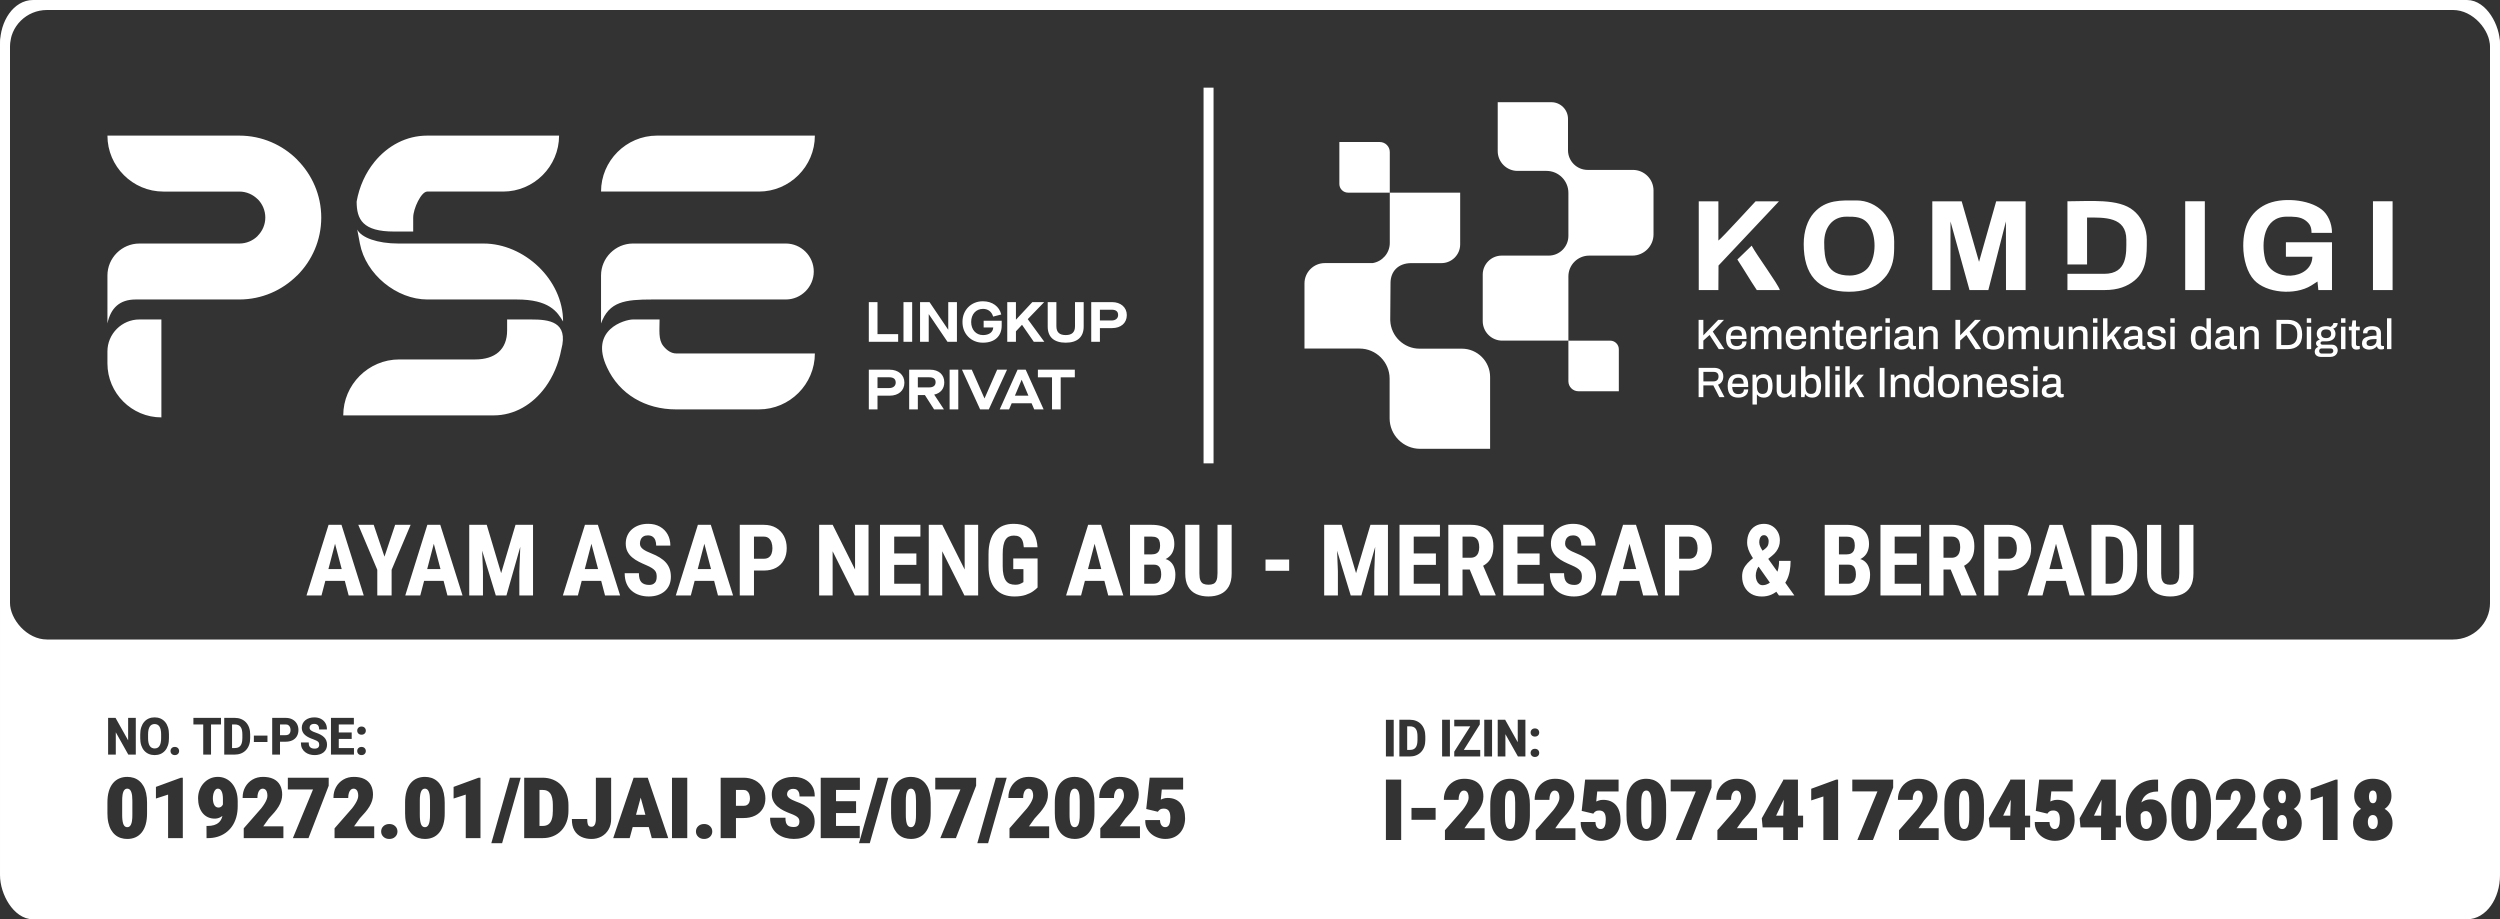
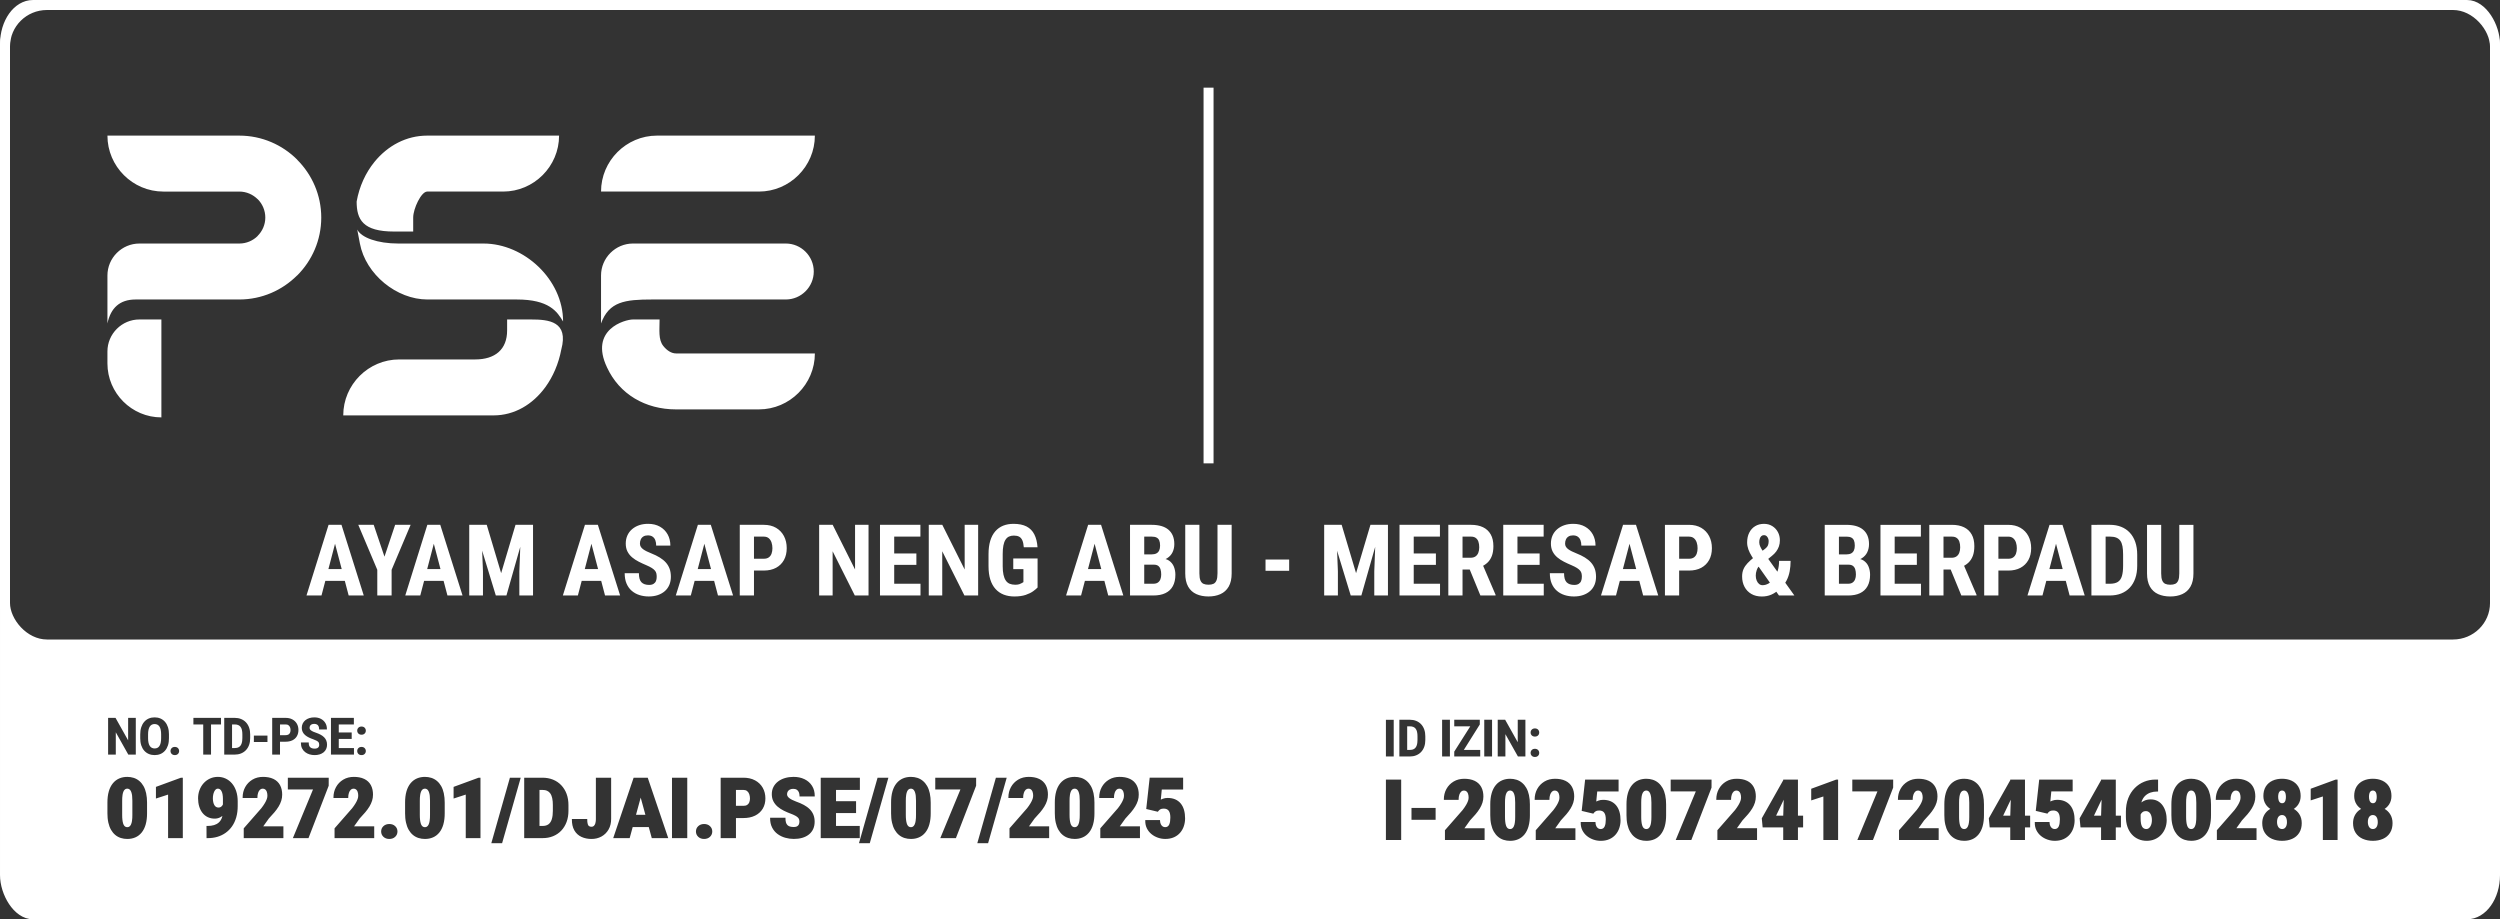
<svg xmlns="http://www.w3.org/2000/svg" xml:space="preserve" width="105.918mm" height="38.947mm" version="1.1" style="shape-rendering:geometricPrecision; text-rendering:geometricPrecision; image-rendering:optimizeQuality; fill-rule:evenodd; clip-rule:evenodd" viewBox="0 0 3099.5 1139.7">
  <rect x="0" y="0" width="3099.5" height="1139.7" fill="#333333" stroke="none" />
  <defs>
    <style type="text/css">
   
    .str0 {stroke:white;stroke-width:12.39;stroke-miterlimit:22.926}
    .fil0 {fill:none}
    .fil1 {fill:white}
    .fil2 {fill:white;fill-rule:nonzero}
   
  </style>
  </defs>
  <g id="Layer_x0020_1">
    <rect class="fil0 str0" x="6.2" y="6.2" width="3087.11" height="792.84" rx="52.03" ry="51.39" />
    <rect class="fil0 str0" x="6.2" y="6.2" width="3087.11" height="1127.31" rx="34.64" ry="48.65" />
    <path class="fil1" d="M3050.1 799.03l-3000.71 0c-23.76,0 -43.2,-19.44 -43.2,-43.2l0 334.48c0,23.76 19.44,43.19 43.19,43.19l3000.72 0c23.76,0 43.19,-19.44 43.19,-43.19l0 -334.48c0,23.76 -19.44,43.2 -43.2,43.2zm-2906.54 108.88l0 27.66 -9.53 0 0 -45.53 9.22 0 15.61 27.85 0 -27.85 9.5 0 0 45.53 -9.28 0 -15.52 -27.66zm1584.37 -15.54l0 45.53 -9.68 0 0 -45.53 9.68 0zm9.25 74.18l0 74.89 -18.93 0 0 -74.89 18.93 0zm42.69 35.15l0 14.65 -29.91 0 0 -14.65 29.91 0zm35.73 25.14l25.01 0 0 14.6 -49.17 0 0 -12.12 21.85 -24.97c1.55,-2.01 3.06,-4.13 4.35,-6.34 0.92,-1.59 1.81,-3.29 2.4,-5.03 0.43,-1.26 0.74,-2.61 0.74,-3.94 0,-1.66 -0.15,-3.49 -0.73,-5.06 -0.42,-1.13 -1.04,-2.18 -2,-2.91 -0.92,-0.69 -1.99,-0.95 -3.13,-0.95 -1.29,0 -2.4,0.43 -3.34,1.31 -1.11,1.04 -1.83,2.42 -2.31,3.85 -0.62,1.81 -0.86,3.75 -0.86,5.66l0 0.74 -18.32 0 0 -0.74c0,-4.49 0.99,-8.79 3.16,-12.73 2.13,-3.87 5.09,-6.93 8.87,-9.22 4.04,-2.45 8.53,-3.46 13.22,-3.46 4.42,0 9.02,0.63 13.03,2.59 3.47,1.7 6.22,4.21 8.07,7.61 1.97,3.62 2.67,7.73 2.67,11.81 0,2.57 -0.36,5.12 -1.14,7.57 -0.79,2.51 -1.91,4.9 -3.27,7.15 -1.53,2.53 -3.31,4.92 -5.21,7.18 -2.23,2.66 -4.57,5.24 -6.93,7.7l-6.94 9.71zm81.16 -29.56l0 13.42c0,4.66 -0.44,9.48 -1.75,13.97 -1.05,3.58 -2.63,7.06 -5.03,9.96 -2.14,2.58 -4.73,4.6 -7.82,5.92 -3.14,1.35 -6.49,1.92 -9.89,1.92 -2.74,0 -5.46,-0.38 -8.08,-1.22 -2.53,-0.82 -4.81,-2.07 -6.85,-3.77 -2.13,-1.77 -3.85,-3.94 -5.23,-6.33 -1.59,-2.76 -2.63,-5.82 -3.33,-8.91 -0.85,-3.76 -1.15,-7.69 -1.15,-11.54l0 -13.42c0,-4.67 0.44,-9.51 1.77,-14.01 1.06,-3.58 2.67,-7.03 5.08,-9.92 2.15,-2.58 4.76,-4.59 7.85,-5.92 3.14,-1.35 6.49,-1.92 9.89,-1.92 2.73,0 5.44,0.37 8.04,1.22 2.5,0.82 4.79,2.08 6.82,3.77 2.13,1.78 3.87,3.92 5.24,6.33 1.58,2.76 2.61,5.82 3.3,8.91 0.83,3.77 1.14,7.68 1.14,11.54zm31.43 29.56l25.01 0 0 14.6 -49.17 0 0 -12.12 21.85 -24.97c1.55,-2.01 3.06,-4.13 4.35,-6.34 0.92,-1.59 1.81,-3.29 2.4,-5.03 0.43,-1.26 0.74,-2.61 0.74,-3.94 0,-1.66 -0.15,-3.49 -0.73,-5.06 -0.42,-1.13 -1.04,-2.18 -2,-2.91 -0.92,-0.69 -1.99,-0.95 -3.13,-0.95 -1.29,0 -2.4,0.43 -3.34,1.31 -1.11,1.04 -1.83,2.42 -2.31,3.85 -0.62,1.81 -0.86,3.75 -0.86,5.66l0 0.74 -18.32 0 0 -0.74c0,-4.49 0.99,-8.79 3.16,-12.73 2.13,-3.87 5.09,-6.93 8.87,-9.22 4.04,-2.45 8.53,-3.46 13.22,-3.46 4.42,0 9.02,0.63 13.03,2.59 3.47,1.7 6.22,4.21 8.07,7.61 1.97,3.62 2.67,7.73 2.67,11.81 0,2.57 -0.36,5.12 -1.14,7.57 -0.79,2.51 -1.91,4.9 -3.27,7.15 -1.53,2.53 -3.31,4.92 -5.21,7.18 -2.23,2.66 -4.57,5.24 -6.93,7.7l-6.94 9.71zm52.05 -45.59l-1.21 12.46c0.82,-0.4 1.71,-0.75 2.49,-1.04 1.91,-0.73 3.92,-1.03 5.96,-1.03 3.15,0 6.32,0.47 9.24,1.69 2.67,1.12 4.97,2.8 6.85,5.01 1.98,2.34 3.32,5.08 4.19,8.01 1.02,3.46 1.39,7.11 1.39,10.7 0,3.2 -0.49,6.34 -1.48,9.38 -0.98,3.02 -2.48,5.76 -4.53,8.18 -2.11,2.5 -4.72,4.39 -7.69,5.74 -3.41,1.55 -7.17,2.12 -10.89,2.12 -3.12,0 -6.18,-0.52 -9.12,-1.56 -2.94,-1.03 -5.64,-2.5 -8.04,-4.48 -2.4,-1.97 -4.29,-4.38 -5.67,-7.16 -1.45,-2.93 -2.02,-6.19 -1.95,-9.44l0.01 -0.73 18.27 0 0.03 0.71c0.06,1.49 0.32,3 0.96,4.35 0.52,1.09 1.25,2.06 2.25,2.75 0.95,0.66 2,0.95 3.15,0.95 1.09,0 2.2,-0.21 3.09,-0.86 0.89,-0.64 1.51,-1.48 1.96,-2.48 0.54,-1.22 0.85,-2.55 1.05,-3.87 0.23,-1.57 0.32,-3.17 0.32,-4.76 0,-1.58 -0.12,-3.19 -0.46,-4.74 -0.27,-1.22 -0.71,-2.42 -1.43,-3.45 -0.65,-0.92 -1.47,-1.62 -2.5,-2.1 -1.15,-0.57 -2.51,-0.73 -3.77,-0.73 -1.54,0 -3.32,0.22 -4.62,1.12 -0.89,0.61 -1.81,1.4 -2.37,2.33l-0.28 0.47 -14.47 -3.44 4.27 -38.81 41.48 0 0 14.7 -26.48 0zm85.4 16.03l0 13.42c0,4.66 -0.44,9.48 -1.75,13.97 -1.05,3.58 -2.63,7.06 -5.03,9.96 -2.14,2.58 -4.73,4.6 -7.82,5.92 -3.14,1.35 -6.49,1.92 -9.89,1.92 -2.74,0 -5.46,-0.38 -8.08,-1.22 -2.53,-0.82 -4.81,-2.07 -6.85,-3.77 -2.13,-1.77 -3.85,-3.94 -5.23,-6.33 -1.59,-2.76 -2.63,-5.82 -3.33,-8.91 -0.85,-3.76 -1.15,-7.69 -1.15,-11.54l0 -13.42c0,-4.67 0.44,-9.51 1.77,-14.01 1.06,-3.58 2.67,-7.03 5.08,-9.92 2.15,-2.58 4.76,-4.59 7.85,-5.92 3.14,-1.35 6.49,-1.92 9.89,-1.92 2.73,0 5.44,0.37 8.04,1.22 2.5,0.82 4.79,2.08 6.82,3.77 2.13,1.78 3.87,3.92 5.24,6.33 1.58,2.76 2.61,5.82 3.3,8.91 0.83,3.77 1.14,7.68 1.14,11.54zm36.84 -16.14l-31.19 0 0 -14.6 50.68 0 -0.03 9.95 -25.05 64.94 -19.36 0 24.95 -60.29zm50.89 45.69l25.01 0 0 14.6 -49.17 0 0 -12.12 21.85 -24.97c1.55,-2.01 3.06,-4.13 4.35,-6.34 0.92,-1.59 1.81,-3.29 2.4,-5.03 0.43,-1.26 0.74,-2.61 0.74,-3.94 0,-1.66 -0.15,-3.49 -0.73,-5.06 -0.42,-1.13 -1.04,-2.18 -2,-2.91 -0.92,-0.69 -1.99,-0.95 -3.13,-0.95 -1.29,0 -2.4,0.43 -3.34,1.31 -1.11,1.04 -1.83,2.42 -2.31,3.85 -0.62,1.81 -0.86,3.75 -0.86,5.66l0 0.74 -18.32 0 0 -0.74c0,-4.49 0.99,-8.79 3.16,-12.73 2.13,-3.87 5.09,-6.93 8.87,-9.22 4.04,-2.45 8.53,-3.46 13.22,-3.46 4.42,0 9.02,0.63 13.03,2.59 3.47,1.7 6.22,4.21 8.07,7.61 1.97,3.62 2.67,7.73 2.67,11.81 0,2.57 -0.36,5.12 -1.14,7.57 -0.79,2.51 -1.91,4.9 -3.27,7.15 -1.53,2.53 -3.31,4.92 -5.21,7.18 -2.23,2.66 -4.57,5.24 -6.93,7.7l-6.94 9.71zm75.71 -0.99l0 15.59 -18.26 0 0 -15.59 -25.5 0 -1.08 -11.3 26.63 -47.29 -0.05 0.03 0 -0.74 18.26 0 0 44.7 6.4 0 0 14.6 -6.4 0zm31.53 -38.38l-15.07 4.9 0 -14.45 30.95 -11.35 1.64 -0.02 0.74 0 0 74.89 -18.26 0 0 -53.97zm67.06 -6.32l-31.19 0 0 -14.6 50.68 0 -0.03 9.95 -25.05 64.94 -19.36 0 24.95 -60.29zm50.89 45.69l25.01 0 0 14.6 -49.17 0 0 -12.12 21.85 -24.97c1.55,-2.01 3.06,-4.13 4.35,-6.34 0.92,-1.59 1.81,-3.29 2.4,-5.03 0.43,-1.26 0.74,-2.61 0.74,-3.94 0,-1.66 -0.15,-3.49 -0.73,-5.06 -0.42,-1.13 -1.04,-2.18 -2,-2.91 -0.92,-0.69 -1.99,-0.95 -3.13,-0.95 -1.29,0 -2.4,0.43 -3.34,1.31 -1.11,1.04 -1.83,2.42 -2.31,3.85 -0.62,1.81 -0.86,3.75 -0.86,5.66l0 0.74 -18.32 0 0 -0.74c0,-4.49 0.99,-8.79 3.16,-12.73 2.13,-3.87 5.09,-6.93 8.87,-9.22 4.04,-2.45 8.53,-3.46 13.22,-3.46 4.42,0 9.02,0.63 13.03,2.59 3.47,1.7 6.22,4.21 8.07,7.61 1.97,3.62 2.67,7.73 2.67,11.81 0,2.57 -0.36,5.12 -1.14,7.57 -0.79,2.51 -1.91,4.9 -3.27,7.15 -1.53,2.53 -3.31,4.92 -5.21,7.18 -2.23,2.66 -4.57,5.24 -6.93,7.7l-6.94 9.71zm81.16 -29.56l0 13.42c0,4.66 -0.44,9.48 -1.75,13.97 -1.05,3.58 -2.63,7.06 -5.03,9.96 -2.14,2.58 -4.73,4.6 -7.82,5.92 -3.14,1.35 -6.49,1.92 -9.89,1.92 -2.74,0 -5.46,-0.38 -8.08,-1.22 -2.53,-0.82 -4.81,-2.07 -6.85,-3.77 -2.13,-1.77 -3.85,-3.94 -5.23,-6.33 -1.59,-2.76 -2.63,-5.82 -3.33,-8.91 -0.85,-3.76 -1.15,-7.69 -1.15,-11.54l0 -13.42c0,-4.67 0.44,-9.51 1.77,-14.01 1.06,-3.58 2.67,-7.03 5.08,-9.92 2.15,-2.58 4.76,-4.59 7.85,-5.92 3.14,-1.35 6.49,-1.92 9.89,-1.92 2.73,0 5.44,0.37 8.04,1.22 2.5,0.82 4.79,2.08 6.82,3.77 2.13,1.78 3.87,3.92 5.24,6.33 1.58,2.76 2.61,5.82 3.3,8.91 0.83,3.77 1.14,7.68 1.14,11.54zm50.84 28.56l0 15.59 -18.26 0 0 -15.59 -25.5 0 -1.08 -11.3 26.63 -47.29 -0.05 0.03 0 -0.74 18.26 0 0 44.7 6.4 0 0 14.6 -6.4 0zm32.64 -44.6l-1.21 12.46c0.82,-0.4 1.71,-0.75 2.49,-1.04 1.91,-0.73 3.92,-1.03 5.96,-1.03 3.15,0 6.32,0.47 9.24,1.69 2.67,1.12 4.97,2.8 6.85,5.01 1.98,2.34 3.32,5.08 4.19,8.01 1.02,3.46 1.39,7.11 1.39,10.7 0,3.2 -0.49,6.34 -1.48,9.38 -0.98,3.02 -2.48,5.76 -4.53,8.18 -2.11,2.5 -4.72,4.39 -7.69,5.74 -3.41,1.55 -7.17,2.12 -10.89,2.12 -3.12,0 -6.18,-0.52 -9.12,-1.56 -2.94,-1.03 -5.64,-2.5 -8.04,-4.48 -2.4,-1.97 -4.29,-4.38 -5.67,-7.16 -1.45,-2.93 -2.02,-6.19 -1.95,-9.44l0.01 -0.73 18.27 0 0.03 0.71c0.06,1.49 0.32,3 0.96,4.35 0.52,1.09 1.25,2.06 2.25,2.75 0.95,0.66 2,0.95 3.15,0.95 1.09,0 2.2,-0.21 3.09,-0.86 0.89,-0.64 1.51,-1.48 1.96,-2.48 0.54,-1.22 0.85,-2.55 1.05,-3.87 0.23,-1.57 0.32,-3.17 0.32,-4.76 0,-1.58 -0.12,-3.19 -0.46,-4.74 -0.27,-1.22 -0.71,-2.42 -1.43,-3.45 -0.65,-0.92 -1.47,-1.62 -2.5,-2.1 -1.15,-0.57 -2.51,-0.73 -3.77,-0.73 -1.54,0 -3.32,0.22 -4.62,1.12 -0.89,0.61 -1.81,1.4 -2.37,2.33l-0.28 0.47 -14.47 -3.44 4.27 -38.81 41.48 0 0 14.7 -26.48 0zm79.95 44.6l0 15.59 -18.26 0 0 -15.59 -25.5 0 -1.08 -11.3 26.63 -47.29 -0.05 0.03 0 -0.74 18.26 0 0 44.7 6.4 0 0 14.6 -6.4 0zm31.71 -30.93c1,-0.78 2.09,-1.44 3.23,-2.01 2.61,-1.29 5.47,-1.79 8.37,-1.79 2.98,0 5.88,0.57 8.52,1.98 2.5,1.33 4.57,3.19 6.22,5.48 1.78,2.46 3,5.23 3.8,8.16 0.89,3.26 1.26,6.63 1.26,10.01 0,3.47 -0.57,6.89 -1.82,10.14 -1.18,3.06 -2.87,5.81 -5.13,8.2 -2.22,2.34 -4.85,4.16 -7.82,5.43 -3.16,1.36 -6.54,1.95 -9.98,1.95 -3.53,0 -6.99,-0.62 -10.24,-2.03 -3.16,-1.36 -5.92,-3.34 -8.22,-5.9 -2.48,-2.74 -4.24,-5.96 -5.45,-9.44 -1.39,-4.01 -1.93,-8.28 -1.93,-12.51l0 -6.13c0,-5.72 0.82,-11.48 2.93,-16.82 1.85,-4.68 4.48,-8.96 8.02,-12.55 3.36,-3.41 7.26,-6.05 11.69,-7.86 4.44,-1.81 9.1,-2.69 13.89,-2.69l3.38 0 0 14.84 -1.55 0c-2.71,0 -5.37,0.4 -7.92,1.3 -2.4,0.84 -4.54,2.12 -6.4,3.86 -1.93,1.81 -3.3,4.04 -4.24,6.5 -0.23,0.61 -0.43,1.23 -0.61,1.87zm86.34 2.36l0 13.42c0,4.66 -0.44,9.48 -1.75,13.97 -1.05,3.58 -2.63,7.06 -5.03,9.96 -2.14,2.58 -4.73,4.6 -7.82,5.92 -3.14,1.35 -6.49,1.92 -9.89,1.92 -2.74,0 -5.46,-0.38 -8.08,-1.22 -2.53,-0.82 -4.81,-2.07 -6.85,-3.77 -2.13,-1.77 -3.85,-3.94 -5.23,-6.33 -1.59,-2.76 -2.63,-5.82 -3.33,-8.91 -0.85,-3.76 -1.15,-7.69 -1.15,-11.54l0 -13.42c0,-4.67 0.44,-9.51 1.77,-14.01 1.06,-3.58 2.67,-7.03 5.08,-9.92 2.15,-2.58 4.76,-4.59 7.85,-5.92 3.14,-1.35 6.49,-1.92 9.89,-1.92 2.73,0 5.44,0.37 8.04,1.22 2.5,0.82 4.79,2.08 6.82,3.77 2.13,1.78 3.87,3.92 5.24,6.33 1.58,2.76 2.61,5.82 3.3,8.91 0.83,3.77 1.14,7.68 1.14,11.54zm31.43 29.56l25.01 0 0 14.6 -49.17 0 0 -12.12 21.85 -24.97c1.55,-2.01 3.06,-4.13 4.35,-6.34 0.92,-1.59 1.81,-3.29 2.4,-5.03 0.43,-1.26 0.74,-2.61 0.74,-3.94 0,-1.66 -0.15,-3.49 -0.73,-5.06 -0.42,-1.13 -1.04,-2.18 -2,-2.91 -0.92,-0.69 -1.99,-0.95 -3.13,-0.95 -1.29,0 -2.4,0.43 -3.34,1.31 -1.11,1.04 -1.83,2.42 -2.31,3.85 -0.62,1.81 -0.86,3.75 -0.86,5.66l0 0.74 -18.32 0 0 -0.74c0,-4.49 0.99,-8.79 3.16,-12.73 2.13,-3.87 5.09,-6.93 8.87,-9.22 4.04,-2.45 8.53,-3.46 13.22,-3.46 4.42,0 9.02,0.63 13.03,2.59 3.47,1.7 6.22,4.21 8.07,7.61 1.97,3.62 2.67,7.73 2.67,11.81 0,2.57 -0.36,5.12 -1.14,7.57 -0.79,2.51 -1.91,4.9 -3.27,7.15 -1.53,2.53 -3.31,4.92 -5.21,7.18 -2.23,2.66 -4.57,5.24 -6.93,7.7l-6.94 9.71zm42.05 -23.98c-2.2,-1.44 -4.09,-3.25 -5.56,-5.46 -2.09,-3.15 -3,-6.71 -3,-10.48 0,-4.11 0.79,-8.21 2.98,-11.73 2.02,-3.23 4.81,-5.62 8.25,-7.23 3.74,-1.75 7.79,-2.44 11.9,-2.44 4.11,0 8.18,0.68 11.91,2.44 3.43,1.62 6.2,4 8.2,7.23 2.18,3.53 2.97,7.63 2.97,11.73 0,3.75 -0.88,7.32 -2.95,10.47 -1.46,2.23 -3.32,4.05 -5.52,5.5 2.65,1.57 4.89,3.62 6.62,6.21 2.28,3.42 3.2,7.33 3.2,11.41 0,4.27 -0.84,8.51 -3.18,12.14 -2.15,3.34 -5.08,5.78 -8.7,7.38 -3.94,1.74 -8.21,2.44 -12.5,2.44 -4.3,0 -8.54,-0.71 -12.5,-2.44 -3.66,-1.6 -6.63,-4.04 -8.84,-7.38 -2.39,-3.61 -3.25,-7.86 -3.25,-12.14 0,-3.09 0.54,-6.12 1.88,-8.93 1.25,-2.62 3,-4.87 5.24,-6.72 0.9,-0.74 1.85,-1.41 2.85,-2zm65.19 -15.4l-15.07 4.9 0 -14.45 30.95 -11.35 1.64 -0.02 0.74 0 0 74.89 -18.26 0 0 -53.97zm47.4 15.4c-2.2,-1.44 -4.09,-3.25 -5.56,-5.46 -2.09,-3.15 -3,-6.71 -3,-10.48 0,-4.11 0.79,-8.21 2.98,-11.73 2.02,-3.23 4.81,-5.62 8.25,-7.23 3.74,-1.75 7.79,-2.44 11.9,-2.44 4.11,0 8.18,0.68 11.91,2.44 3.43,1.62 6.2,4 8.2,7.23 2.18,3.53 2.97,7.63 2.97,11.73 0,3.75 -0.88,7.32 -2.95,10.47 -1.46,2.23 -3.32,4.05 -5.52,5.5 2.65,1.57 4.89,3.62 6.62,6.21 2.28,3.42 3.2,7.33 3.2,11.41 0,4.27 -0.84,8.51 -3.18,12.14 -2.15,3.34 -5.08,5.78 -8.7,7.38 -3.94,1.74 -8.21,2.44 -12.5,2.44 -4.3,0 -8.54,-0.71 -12.5,-2.44 -3.66,-1.6 -6.63,-4.04 -8.84,-7.38 -2.39,-3.61 -3.25,-7.86 -3.25,-12.14 0,-3.09 0.54,-6.12 1.88,-8.93 1.25,-2.62 3,-4.87 5.24,-6.72 0.9,-0.74 1.85,-1.41 2.85,-2zm-1179.45 -64.96l-12.89 0 0 -45.53 13.08 0c2.66,0 5.28,0.42 7.76,1.42 2.31,0.93 4.35,2.29 6.07,4.09 1.77,1.86 3.04,4.07 3.91,6.48 0.98,2.73 1.35,5.62 1.35,8.51l0 4.57c0,2.88 -0.37,5.78 -1.35,8.49 -0.87,2.41 -2.16,4.61 -3.93,6.47 -1.73,1.81 -3.79,3.16 -6.11,4.09 -2.51,1.01 -5.19,1.42 -7.89,1.42zm49.78 -45.53l0 45.53 -9.68 0 0 -45.53 9.68 0zm25.25 8.15l-19.88 0 0 -8.15 31.67 0 0 5.86 -19.8 31.55 20.32 0 0 8.11 -32.19 0 0 -6.01 19.88 -31.37zm27 -8.15l0 45.53 -9.68 0 0 -45.53 9.68 0zm16.54 17.87l0 27.66 -9.53 0 0 -45.53 9.22 0 15.61 27.85 0 -27.85 9.5 0 0 45.53 -9.28 0 -15.52 -27.66zm31.24 23.24c0,-1.4 0.47,-2.62 1.45,-3.62 1.05,-1.06 2.41,-1.48 3.89,-1.48 1.47,0 2.86,0.41 3.91,1.49 0.97,0.99 1.44,2.22 1.44,3.61 0,1.38 -0.47,2.6 -1.44,3.58 -1.05,1.07 -2.43,1.46 -3.9,1.46 -1.46,0 -2.83,-0.4 -3.88,-1.46 -0.98,-0.98 -1.45,-2.2 -1.45,-3.58zm0 -25.27c0,-1.4 0.47,-2.62 1.45,-3.62 1.05,-1.06 2.41,-1.48 3.89,-1.48 1.47,0 2.86,0.41 3.91,1.49 0.97,0.99 1.44,2.22 1.44,3.61 0,1.38 -0.47,2.6 -1.44,3.58 -1.05,1.06 -2.44,1.46 -3.9,1.46 -1.46,0 -2.83,-0.41 -3.88,-1.46 -0.98,-0.98 -1.46,-2.2 -1.46,-3.58zm-19.11 104.56l0 -17.65c0,-2.03 -0.08,-4.06 -0.3,-6.08 -0.16,-1.42 -0.41,-2.92 -0.9,-4.28 -0.32,-0.96 -0.75,-1.95 -1.37,-2.75 -0.46,-0.6 -1.02,-1.11 -1.71,-1.43 -0.65,-0.32 -1.32,-0.46 -2.04,-0.46 -0.92,0 -1.78,0.21 -2.55,0.71 -0.86,0.56 -1.5,1.48 -1.97,2.37 -0.72,1.37 -1.09,3.1 -1.33,4.62 -0.37,2.38 -0.46,4.89 -0.46,7.3l0 17.65c0,2.05 0.07,4.12 0.32,6.16 0.18,1.45 0.43,2.96 0.87,4.36 0.3,0.95 0.72,1.95 1.34,2.74 0.47,0.61 1.04,1.1 1.75,1.42 0.66,0.3 1.37,0.43 2.09,0.43 0.89,0 1.72,-0.2 2.47,-0.69 0.86,-0.56 1.5,-1.48 1.97,-2.37 0.72,-1.38 1.11,-3.13 1.35,-4.66 0.39,-2.41 0.47,-4.95 0.47,-7.39zm168.89 0l0 -17.65c0,-2.03 -0.08,-4.06 -0.3,-6.08 -0.16,-1.42 -0.41,-2.92 -0.9,-4.28 -0.32,-0.96 -0.75,-1.95 -1.37,-2.75 -0.46,-0.6 -1.02,-1.11 -1.71,-1.43 -0.65,-0.32 -1.32,-0.46 -2.04,-0.46 -0.92,0 -1.78,0.21 -2.55,0.71 -0.86,0.56 -1.5,1.48 -1.97,2.37 -0.72,1.37 -1.09,3.1 -1.33,4.62 -0.37,2.38 -0.46,4.89 -0.46,7.3l0 17.65c0,2.05 0.07,4.12 0.32,6.16 0.18,1.45 0.43,2.96 0.87,4.36 0.3,0.95 0.72,1.95 1.34,2.74 0.47,0.61 1.04,1.1 1.75,1.42 0.66,0.3 1.37,0.43 2.09,0.43 0.89,0 1.72,-0.2 2.47,-0.69 0.86,-0.56 1.5,-1.48 1.97,-2.37 0.72,-1.38 1.11,-3.13 1.35,-4.66 0.39,-2.41 0.47,-4.95 0.47,-7.39zm164.05 -21.29l-9.43 19.77 8.81 0 0.62 -19.77zm230.03 21.29l0 -17.65c0,-2.03 -0.08,-4.06 -0.3,-6.08 -0.16,-1.42 -0.41,-2.92 -0.9,-4.28 -0.32,-0.96 -0.75,-1.95 -1.37,-2.75 -0.46,-0.6 -1.02,-1.11 -1.71,-1.43 -0.65,-0.32 -1.32,-0.46 -2.04,-0.46 -0.92,0 -1.78,0.21 -2.55,0.71 -0.86,0.56 -1.5,1.48 -1.97,2.37 -0.72,1.37 -1.09,3.1 -1.33,4.62 -0.37,2.38 -0.46,4.89 -0.46,7.3l0 17.65c0,2.05 0.07,4.12 0.32,6.16 0.18,1.45 0.43,2.96 0.87,4.36 0.3,0.95 0.72,1.95 1.34,2.74 0.47,0.61 1.04,1.1 1.75,1.42 0.66,0.3 1.37,0.43 2.09,0.43 0.89,0 1.72,-0.2 2.47,-0.69 0.86,-0.56 1.5,-1.48 1.97,-2.37 0.72,-1.38 1.11,-3.13 1.35,-4.66 0.39,-2.41 0.47,-4.95 0.47,-7.39zm51.45 -21.29l-9.43 19.77 8.81 0 0.62 -19.77zm112.59 0l-9.43 19.77 8.81 0 0.62 -19.77zm48.41 18.4l0 5.12c0,1.96 0.11,3.96 0.47,5.89 0.25,1.35 0.65,2.8 1.35,3.99 0.55,0.93 1.26,1.73 2.2,2.26 0.95,0.53 2.02,0.73 3.1,0.73 0.96,0 1.84,-0.25 2.65,-0.76 0.9,-0.57 1.62,-1.39 2.19,-2.29 0.7,-1.09 1.17,-2.3 1.49,-3.55 0.38,-1.48 0.53,-3.01 0.53,-4.53 0,-1.6 -0.16,-3.22 -0.58,-4.76 -0.33,-1.25 -0.83,-2.46 -1.58,-3.52 -0.61,-0.87 -1.39,-1.62 -2.34,-2.12 -0.91,-0.49 -1.88,-0.72 -2.92,-0.72 -1.51,0 -2.98,0.34 -4.19,1.27 -1.04,0.8 -1.83,1.81 -2.38,2.99zm69.02 2.89l0 -17.65c0,-2.03 -0.08,-4.06 -0.3,-6.08 -0.16,-1.42 -0.41,-2.92 -0.9,-4.28 -0.32,-0.96 -0.75,-1.95 -1.37,-2.75 -0.46,-0.6 -1.02,-1.11 -1.71,-1.43 -0.65,-0.32 -1.32,-0.46 -2.04,-0.46 -0.92,0 -1.78,0.21 -2.55,0.71 -0.86,0.56 -1.5,1.48 -1.97,2.37 -0.72,1.37 -1.09,3.1 -1.33,4.62 -0.37,2.38 -0.46,4.89 -0.46,7.3l0 17.65c0,2.05 0.07,4.12 0.32,6.16 0.18,1.45 0.43,2.96 0.87,4.36 0.3,0.95 0.72,1.95 1.34,2.74 0.47,0.61 1.04,1.1 1.75,1.42 0.66,0.3 1.37,0.43 2.09,0.43 0.89,0 1.72,-0.2 2.47,-0.69 0.86,-0.56 1.5,-1.48 1.97,-2.37 0.72,-1.38 1.11,-3.13 1.35,-4.66 0.39,-2.41 0.47,-4.95 0.47,-7.39zm112.39 6.39c0,-1.62 -0.18,-3.34 -0.8,-4.84 -0.47,-1.13 -1.14,-2.16 -2.14,-2.88 -0.95,-0.69 -2.05,-0.96 -3.21,-0.96 -1.16,0 -2.23,0.3 -3.18,0.97 -1.02,0.71 -1.72,1.73 -2.18,2.87 -0.61,1.51 -0.8,3.22 -0.8,4.85 0,1.62 0.21,3.27 0.84,4.77 0.48,1.16 1.17,2.21 2.19,2.95 0.96,0.7 2.07,0.99 3.25,0.99 1.17,0 2.24,-0.28 3.18,-0.99 0.99,-0.74 1.65,-1.8 2.1,-2.94 0.58,-1.51 0.78,-3.18 0.78,-4.79zm-1.31 -31.31c0,-1.42 -0.13,-2.93 -0.55,-4.29 -0.3,-0.97 -0.78,-1.91 -1.57,-2.57 -0.76,-0.64 -1.69,-0.86 -2.67,-0.86 -0.96,0 -1.87,0.21 -2.62,0.83 -0.8,0.66 -1.29,1.59 -1.61,2.56 -0.44,1.37 -0.58,2.89 -0.58,4.33 0,1.46 0.15,2.97 0.59,4.37 0.32,1.02 0.82,2.02 1.64,2.74 0.76,0.66 1.65,0.92 2.65,0.92 0.99,0 1.92,-0.23 2.66,-0.9 0.79,-0.73 1.27,-1.71 1.56,-2.73 0.4,-1.41 0.52,-2.93 0.52,-4.39zm113.9 31.31c0,-1.62 -0.18,-3.34 -0.8,-4.84 -0.47,-1.13 -1.14,-2.16 -2.14,-2.88 -0.95,-0.69 -2.05,-0.96 -3.21,-0.96 -1.16,0 -2.23,0.3 -3.18,0.97 -1.02,0.71 -1.72,1.73 -2.18,2.87 -0.61,1.51 -0.8,3.22 -0.8,4.85 0,1.62 0.21,3.27 0.84,4.77 0.48,1.16 1.17,2.21 2.19,2.95 0.96,0.7 2.07,0.99 3.25,0.99 1.17,0 2.24,-0.28 3.18,-0.99 0.99,-0.74 1.65,-1.8 2.1,-2.94 0.58,-1.51 0.78,-3.18 0.78,-4.79zm-1.31 -31.31c0,-1.42 -0.13,-2.93 -0.55,-4.29 -0.3,-0.97 -0.78,-1.91 -1.57,-2.57 -0.76,-0.64 -1.69,-0.86 -2.67,-0.86 -0.96,0 -1.87,0.21 -2.62,0.83 -0.8,0.66 -1.29,1.59 -1.61,2.56 -0.44,1.37 -0.58,2.89 -0.58,4.33 0,1.46 0.15,2.97 0.59,4.37 0.32,1.02 0.82,2.02 1.64,2.74 0.76,0.66 1.65,0.92 2.65,0.92 0.99,0 1.92,-0.23 2.66,-0.9 0.79,-0.73 1.27,-1.71 1.56,-2.73 0.4,-1.41 0.52,-2.93 0.52,-4.39zm-1202.03 -58.05l3.21 0c1.88,0 3.86,-0.31 5.47,-1.35 1.49,-0.97 2.45,-2.37 3.06,-4.02 0.81,-2.17 1.04,-4.68 1.04,-6.98l0 -4.64c0,-1.86 -0.13,-3.79 -0.58,-5.59 -0.33,-1.35 -0.86,-2.68 -1.72,-3.78 -0.77,-0.98 -1.73,-1.7 -2.87,-2.18 -1.32,-0.56 -2.79,-0.73 -4.21,-0.73l-3.4 0 0 29.27zm-1562.31 65.17l0 13.42c0,4.66 -0.44,9.48 -1.75,13.97 -1.05,3.58 -2.63,7.06 -5.03,9.96 -2.14,2.58 -4.73,4.6 -7.82,5.92 -3.14,1.35 -6.49,1.92 -9.89,1.92 -2.74,0 -5.46,-0.38 -8.08,-1.22 -2.53,-0.82 -4.81,-2.07 -6.85,-3.77 -2.13,-1.77 -3.85,-3.94 -5.23,-6.33 -1.59,-2.76 -2.63,-5.82 -3.33,-8.91 -0.85,-3.76 -1.15,-7.69 -1.15,-11.54l0 -13.42c0,-4.67 0.44,-9.51 1.77,-14.01 1.06,-3.58 2.67,-7.03 5.08,-9.92 2.15,-2.58 4.76,-4.59 7.85,-5.92 3.14,-1.35 6.49,-1.92 9.89,-1.92 2.73,0 5.44,0.37 8.04,1.22 2.5,0.82 4.79,2.08 6.82,3.77 2.13,1.78 3.87,3.92 5.24,6.33 1.58,2.76 2.61,5.82 3.3,8.91 0.83,3.77 1.14,7.68 1.14,11.54zm26.08 -9.82l-15.07 4.9 0 -14.45 30.95 -11.35 1.64 -0.02 0.74 0 0 74.89 -18.26 0 0 -53.97zm67.37 26.48c-0.89,0.66 -1.83,1.24 -2.82,1.74 -2.11,1.06 -4.36,1.59 -6.72,1.59 -2.97,0 -5.88,-0.54 -8.57,-1.81 -2.58,-1.21 -4.76,-2.96 -6.54,-5.18 -1.89,-2.36 -3.21,-5.09 -4.11,-7.97 -1.02,-3.3 -1.43,-6.78 -1.43,-10.23 0,-3.51 0.56,-6.95 1.79,-10.24 1.17,-3.13 2.84,-5.98 5.08,-8.46 2.2,-2.44 4.83,-4.37 7.81,-5.77 3.13,-1.46 6.48,-2.1 9.92,-2.1 3.3,0 6.46,0.66 9.46,2.03 3.05,1.39 5.65,3.41 7.84,5.94 2.41,2.78 4.12,6.06 5.3,9.54 1.41,4.12 1.93,8.53 1.93,12.87l0 5.78c0,4.75 -0.51,9.56 -1.85,14.13 -1.16,3.95 -2.85,7.75 -5.24,11.13 -2.21,3.13 -4.88,5.83 -8.01,8.04 -3.08,2.18 -6.48,3.79 -10.1,4.86 -3.75,1.1 -7.64,1.61 -11.55,1.61l-1.89 0 -0.06 -15.1 1.64 0c2.6,0 5.25,-0.29 7.75,-1.05 2.18,-0.66 4.18,-1.71 5.88,-3.23 1.74,-1.55 2.94,-3.51 3.75,-5.68 0.3,-0.79 0.53,-1.6 0.72,-2.43zm50.58 12.89l25.01 0 0 14.6 -49.17 0 0 -12.12 21.85 -24.97c1.55,-2.01 3.06,-4.13 4.35,-6.34 0.92,-1.59 1.81,-3.29 2.4,-5.03 0.43,-1.26 0.74,-2.61 0.74,-3.94 0,-1.66 -0.15,-3.49 -0.73,-5.06 -0.42,-1.13 -1.04,-2.18 -2,-2.91 -0.92,-0.69 -1.99,-0.95 -3.13,-0.95 -1.29,0 -2.4,0.43 -3.34,1.31 -1.11,1.04 -1.83,2.42 -2.31,3.85 -0.62,1.81 -0.86,3.75 -0.86,5.66l0 0.74 -18.32 0 0 -0.74c0,-4.49 0.99,-8.79 3.16,-12.73 2.13,-3.87 5.09,-6.93 8.87,-9.22 4.04,-2.45 8.53,-3.46 13.22,-3.46 4.42,0 9.02,0.63 13.03,2.59 3.47,1.7 6.22,4.21 8.07,7.61 1.97,3.62 2.67,7.73 2.67,11.81 0,2.57 -0.36,5.12 -1.14,7.57 -0.79,2.51 -1.91,4.9 -3.27,7.15 -1.53,2.53 -3.31,4.92 -5.21,7.18 -2.23,2.66 -4.57,5.24 -6.93,7.7l-6.94 9.71zm61.71 -45.69l-31.19 0 0 -14.6 50.68 0 -0.03 9.95 -25.05 64.94 -19.36 0 24.95 -60.29zm50.89 45.69l25.01 0 0 14.6 -49.17 0 0 -12.12 21.85 -24.97c1.55,-2.01 3.06,-4.13 4.35,-6.34 0.92,-1.59 1.81,-3.29 2.4,-5.03 0.43,-1.26 0.74,-2.61 0.74,-3.94 0,-1.66 -0.15,-3.49 -0.73,-5.06 -0.42,-1.13 -1.04,-2.18 -2,-2.91 -0.92,-0.69 -1.99,-0.95 -3.13,-0.95 -1.29,0 -2.4,0.43 -3.34,1.31 -1.11,1.04 -1.83,2.42 -2.31,3.85 -0.62,1.81 -0.86,3.75 -0.86,5.66l0 0.74 -18.32 0 0 -0.74c0,-4.49 0.99,-8.79 3.16,-12.73 2.13,-3.87 5.09,-6.93 8.87,-9.22 4.04,-2.45 8.53,-3.46 13.22,-3.46 4.42,0 9.02,0.63 13.03,2.59 3.47,1.7 6.22,4.21 8.07,7.61 1.97,3.62 2.67,7.73 2.67,11.81 0,2.57 -0.36,5.12 -1.14,7.57 -0.79,2.51 -1.91,4.9 -3.27,7.15 -1.53,2.53 -3.31,4.92 -5.21,7.18 -2.23,2.66 -4.57,5.24 -6.93,7.7l-6.94 9.71zm33.6 6.37c0,-2.61 0.94,-4.83 2.85,-6.61 2.02,-1.89 4.54,-2.65 7.27,-2.65 2.74,0 5.28,0.74 7.29,2.65 1.89,1.79 2.83,4.01 2.83,6.61 0,2.6 -0.95,4.83 -2.83,6.62 -2.01,1.9 -4.55,2.65 -7.29,2.65 -2.73,0 -5.26,-0.76 -7.27,-2.65 -1.9,-1.78 -2.85,-4.01 -2.85,-6.62zm78.81 -35.92l0 13.42c0,4.66 -0.44,9.48 -1.75,13.97 -1.05,3.58 -2.63,7.06 -5.03,9.96 -2.14,2.58 -4.73,4.6 -7.82,5.92 -3.14,1.35 -6.49,1.92 -9.89,1.92 -2.74,0 -5.46,-0.38 -8.08,-1.22 -2.53,-0.82 -4.81,-2.07 -6.85,-3.77 -2.13,-1.77 -3.85,-3.94 -5.23,-6.33 -1.59,-2.76 -2.63,-5.82 -3.33,-8.91 -0.85,-3.76 -1.15,-7.69 -1.15,-11.54l0 -13.42c0,-4.67 0.44,-9.51 1.77,-14.01 1.06,-3.58 2.67,-7.03 5.08,-9.92 2.15,-2.58 4.76,-4.59 7.85,-5.92 3.14,-1.35 6.49,-1.92 9.89,-1.92 2.73,0 5.44,0.37 8.04,1.22 2.5,0.82 4.79,2.08 6.82,3.77 2.13,1.78 3.87,3.92 5.24,6.33 1.58,2.76 2.61,5.82 3.3,8.91 0.83,3.77 1.14,7.68 1.14,11.54zm26.08 -9.82l-15.07 4.9 0 -14.45 30.95 -11.35 1.64 -0.02 0.74 0 0 74.89 -18.26 0 0 -53.97zm68.16 -20.92l-23.07 81.18 -13.38 0 23.04 -81.18 13.4 0zm27.28 74.89l-22.97 0 0 -74.89 22.71 0c4.45,0 8.84,0.71 12.98,2.38 3.88,1.57 7.3,3.84 10.19,6.87 2.95,3.09 5.14,6.72 6.65,10.71 1.68,4.46 2.34,9.21 2.34,13.96l0 7.11c0,4.74 -0.67,9.45 -2.34,13.9 -1.5,3.99 -3.66,7.63 -6.61,10.73 -2.87,3.01 -6.27,5.28 -10.12,6.85 -4.09,1.67 -8.42,2.38 -12.83,2.38zm65.9 -23.76l0 -51.12 18.92 0 0 51.12c0,4.6 -0.9,9.11 -3.21,13.12 -2.13,3.68 -5.03,6.58 -8.75,8.64 -3.82,2.12 -8.02,3.04 -12.37,3.04 -4.29,0 -8.55,-0.73 -12.46,-2.55 -3.73,-1.73 -6.63,-4.38 -8.72,-7.92 -2.4,-4.04 -3.15,-8.86 -3.15,-13.5l0 -0.74 19.04 0 0 0.74c0,1.77 0.08,3.93 0.64,5.62 0.31,0.97 0.83,1.97 1.73,2.52 0.89,0.55 1.9,0.73 2.93,0.73 1.09,0 2.07,-0.3 2.89,-1.04 0.93,-0.85 1.5,-2.06 1.86,-3.25 0.52,-1.72 0.67,-3.62 0.67,-5.41zm45.64 10.03l-3.74 13.73 -20.41 0 25.3 -74.89 17.5 0 25.42 74.89 -20.41 0 -3.75 -13.73 -19.91 0zm67.65 -61.16l0 74.89 -18.93 0 0 -74.89 18.93 0zm10.77 66.66c0,-2.61 0.94,-4.83 2.85,-6.61 2.02,-1.89 4.54,-2.65 7.27,-2.65 2.74,0 5.28,0.74 7.29,2.65 1.89,1.79 2.83,4.01 2.83,6.61 0,2.6 -0.95,4.83 -2.83,6.62 -2.01,1.9 -4.55,2.65 -7.29,2.65 -2.73,0 -5.26,-0.76 -7.27,-2.65 -1.9,-1.78 -2.85,-4.01 -2.85,-6.62zm49.61 -16.65l0 24.88 -18.97 0 0 -74.89 28.2 0c5.04,0 10.06,0.9 14.53,3.33 3.99,2.17 7.18,5.18 9.43,9.13 2.31,4.07 3.3,8.55 3.3,13.2 0,4.52 -0.95,8.89 -3.31,12.79 -2.28,3.77 -5.5,6.58 -9.44,8.54 -4.49,2.24 -9.53,3.02 -14.51,3.02l-9.24 0zm78.67 4.64c0,-0.97 -0.11,-1.95 -0.4,-2.88 -0.27,-0.88 -0.77,-1.64 -1.4,-2.31 -0.86,-0.92 -2.08,-1.69 -3.18,-2.3 -1.81,-1.01 -3.8,-1.83 -5.74,-2.55 -2.92,-1.08 -5.79,-2.31 -8.59,-3.69 -2.7,-1.33 -5.24,-2.96 -7.54,-4.9 -2.22,-1.88 -4.03,-4.1 -5.37,-6.68 -1.46,-2.79 -2.01,-5.87 -2.01,-9 0,-3.11 0.61,-6.12 2.04,-8.89 1.38,-2.68 3.31,-4.92 5.7,-6.75 2.56,-1.96 5.47,-3.33 8.55,-4.25 3.48,-1.04 7.09,-1.47 10.71,-1.47 4.69,0 9.33,0.81 13.57,2.88 3.85,1.88 7.01,4.57 9.3,8.18 2.4,3.78 3.37,8.05 3.37,12.49l0 0.74 -18.86 0 0 -0.74c0,-1.58 -0.25,-3.15 -0.89,-4.61 -0.55,-1.25 -1.37,-2.27 -2.51,-3.01 -1.29,-0.84 -2.88,-1.1 -4.4,-1.1 -1.45,0 -2.98,0.23 -4.27,0.92 -1.06,0.58 -1.93,1.36 -2.53,2.41 -0.58,1.03 -0.87,2.15 -0.87,3.33 0,0.95 0.23,1.81 0.73,2.62 0.56,0.9 1.33,1.66 2.18,2.3 1.1,0.83 2.32,1.53 3.56,2.14 1.53,0.76 3.11,1.43 4.69,2.03 3.32,1.16 6.61,2.52 9.7,4.21 2.64,1.44 5.15,3.19 7.27,5.32 1.97,1.98 3.5,4.25 4.55,6.84 1.11,2.73 1.54,5.67 1.54,8.61 0,3.13 -0.52,6.23 -1.82,9.09 -1.22,2.67 -3,4.92 -5.28,6.75 -2.41,1.94 -5.22,3.27 -8.17,4.14 -3.41,1.01 -7.02,1.39 -10.57,1.39 -3.58,0 -7.13,-0.49 -10.58,-1.46 -3.4,-0.96 -6.59,-2.47 -9.44,-4.55 -2.89,-2.11 -5.13,-4.8 -6.79,-7.96 -1.87,-3.56 -2.56,-7.56 -2.56,-11.55l0 -0.74 19.04 0 0 0.74c0,1.71 0.13,3.57 0.64,5.22 0.37,1.21 0.97,2.34 1.89,3.23 0.88,0.85 1.95,1.4 3.12,1.73 1.51,0.42 3.13,0.56 4.69,0.56 1.39,0 2.93,-0.19 4.15,-0.9 0.94,-0.54 1.66,-1.29 2.1,-2.28 0.47,-1.05 0.68,-2.16 0.68,-3.31zm45.38 -39.5l0 14.01 24.86 0 0 14.65 -24.86 0 0 15.98 29.44 0 0 15.1 -48.41 0 0 -74.89 48.56 0 0 15.15 -29.59 0zm64.93 -15.15l-23.07 81.18 -13.38 0 23.04 -81.18 13.4 0zm52.47 30.74l0 13.42c0,4.66 -0.44,9.48 -1.75,13.97 -1.05,3.58 -2.63,7.06 -5.03,9.96 -2.14,2.58 -4.73,4.6 -7.82,5.92 -3.14,1.35 -6.49,1.92 -9.89,1.92 -2.74,0 -5.46,-0.38 -8.08,-1.22 -2.53,-0.82 -4.81,-2.07 -6.85,-3.77 -2.13,-1.77 -3.85,-3.94 -5.23,-6.33 -1.59,-2.76 -2.63,-5.82 -3.33,-8.91 -0.85,-3.76 -1.15,-7.69 -1.15,-11.54l0 -13.42c0,-4.67 0.44,-9.51 1.77,-14.01 1.06,-3.58 2.67,-7.03 5.08,-9.92 2.15,-2.58 4.76,-4.59 7.85,-5.92 3.14,-1.35 6.49,-1.92 9.89,-1.92 2.73,0 5.44,0.37 8.04,1.22 2.5,0.82 4.79,2.08 6.82,3.77 2.13,1.78 3.87,3.92 5.24,6.33 1.58,2.76 2.61,5.82 3.3,8.91 0.83,3.77 1.14,7.68 1.14,11.54zm36.84 -16.14l-31.19 0 0 -14.6 50.68 0 -0.03 9.95 -25.05 64.94 -19.36 0 24.95 -60.29zm57.39 -14.6l-23.07 81.18 -13.38 0 23.04 -81.18 13.4 0zm27.61 60.29l25.01 0 0 14.6 -49.17 0 0 -12.12 21.85 -24.97c1.55,-2.01 3.06,-4.13 4.35,-6.34 0.92,-1.59 1.81,-3.29 2.4,-5.03 0.43,-1.26 0.74,-2.61 0.74,-3.94 0,-1.66 -0.15,-3.49 -0.73,-5.06 -0.42,-1.13 -1.04,-2.18 -2,-2.91 -0.92,-0.69 -1.99,-0.95 -3.13,-0.95 -1.29,0 -2.4,0.43 -3.34,1.31 -1.11,1.04 -1.83,2.42 -2.31,3.85 -0.62,1.81 -0.86,3.75 -0.86,5.66l0 0.74 -18.32 0 0 -0.74c0,-4.49 0.99,-8.79 3.16,-12.73 2.13,-3.87 5.09,-6.93 8.87,-9.22 4.04,-2.45 8.53,-3.46 13.22,-3.46 4.42,0 9.02,0.63 13.03,2.59 3.47,1.7 6.22,4.21 8.07,7.61 1.97,3.62 2.67,7.73 2.67,11.81 0,2.57 -0.36,5.12 -1.14,7.57 -0.79,2.51 -1.91,4.9 -3.27,7.15 -1.53,2.53 -3.31,4.92 -5.21,7.18 -2.23,2.66 -4.57,5.24 -6.93,7.7l-6.94 9.71zm81.16 -29.56l0 13.42c0,4.66 -0.44,9.48 -1.75,13.97 -1.05,3.58 -2.63,7.06 -5.03,9.96 -2.14,2.58 -4.73,4.6 -7.82,5.92 -3.14,1.35 -6.49,1.92 -9.89,1.92 -2.74,0 -5.46,-0.38 -8.08,-1.22 -2.53,-0.82 -4.81,-2.07 -6.85,-3.77 -2.13,-1.77 -3.85,-3.94 -5.23,-6.33 -1.59,-2.76 -2.63,-5.82 -3.33,-8.91 -0.85,-3.76 -1.15,-7.69 -1.15,-11.54l0 -13.42c0,-4.67 0.44,-9.51 1.77,-14.01 1.06,-3.58 2.67,-7.03 5.08,-9.92 2.15,-2.58 4.76,-4.59 7.85,-5.92 3.14,-1.35 6.49,-1.92 9.89,-1.92 2.73,0 5.44,0.37 8.04,1.22 2.5,0.82 4.79,2.08 6.82,3.77 2.13,1.78 3.87,3.92 5.24,6.33 1.58,2.76 2.61,5.82 3.3,8.91 0.83,3.77 1.14,7.68 1.14,11.54zm31.43 29.56l25.01 0 0 14.6 -49.17 0 0 -12.12 21.85 -24.97c1.55,-2.01 3.06,-4.13 4.35,-6.34 0.92,-1.59 1.81,-3.29 2.4,-5.03 0.43,-1.26 0.74,-2.61 0.74,-3.94 0,-1.66 -0.15,-3.49 -0.73,-5.06 -0.42,-1.13 -1.04,-2.18 -2,-2.91 -0.92,-0.69 -1.99,-0.95 -3.13,-0.95 -1.29,0 -2.4,0.43 -3.34,1.31 -1.11,1.04 -1.83,2.42 -2.31,3.85 -0.62,1.81 -0.86,3.75 -0.86,5.66l0 0.74 -18.32 0 0 -0.74c0,-4.49 0.99,-8.79 3.16,-12.73 2.13,-3.87 5.09,-6.93 8.87,-9.22 4.04,-2.45 8.53,-3.46 13.22,-3.46 4.42,0 9.02,0.63 13.03,2.59 3.47,1.7 6.22,4.21 8.07,7.61 1.97,3.62 2.67,7.73 2.67,11.81 0,2.57 -0.36,5.12 -1.14,7.57 -0.79,2.51 -1.91,4.9 -3.27,7.15 -1.53,2.53 -3.31,4.92 -5.21,7.18 -2.23,2.66 -4.57,5.24 -6.93,7.7l-6.94 9.71zm52.05 -45.59l-1.21 12.46c0.82,-0.4 1.71,-0.75 2.49,-1.04 1.91,-0.73 3.92,-1.03 5.96,-1.03 3.15,0 6.32,0.47 9.24,1.69 2.67,1.12 4.97,2.8 6.85,5.01 1.98,2.34 3.32,5.08 4.19,8.01 1.02,3.46 1.39,7.11 1.39,10.7 0,3.2 -0.49,6.34 -1.48,9.38 -0.98,3.02 -2.48,5.76 -4.53,8.18 -2.11,2.5 -4.72,4.39 -7.69,5.74 -3.41,1.55 -7.17,2.12 -10.89,2.12 -3.12,0 -6.18,-0.52 -9.12,-1.56 -2.94,-1.03 -5.64,-2.5 -8.04,-4.48 -2.4,-1.97 -4.29,-4.38 -5.67,-7.16 -1.45,-2.93 -2.02,-6.19 -1.95,-9.44l0.01 -0.73 18.27 0 0.03 0.71c0.06,1.49 0.32,3 0.96,4.35 0.52,1.09 1.25,2.06 2.25,2.75 0.95,0.66 2,0.95 3.15,0.95 1.09,0 2.2,-0.21 3.09,-0.86 0.89,-0.64 1.51,-1.48 1.96,-2.48 0.54,-1.22 0.85,-2.55 1.05,-3.87 0.23,-1.57 0.32,-3.17 0.32,-4.76 0,-1.58 -0.12,-3.19 -0.46,-4.74 -0.27,-1.22 -0.71,-2.42 -1.43,-3.45 -0.65,-0.92 -1.47,-1.62 -2.5,-2.1 -1.15,-0.57 -2.51,-0.73 -3.77,-0.73 -1.54,0 -3.32,0.22 -4.62,1.12 -0.89,0.61 -1.81,1.4 -2.37,2.33l-0.28 0.47 -14.47 -3.44 4.27 -38.81 41.48 0 0 14.7 -26.48 0zm-1230.91 -68.42l0 4.81c0,2.97 -0.32,5.99 -1.24,8.82 -0.78,2.41 -1.95,4.66 -3.62,6.57 -1.57,1.79 -3.46,3.17 -5.64,4.1 -2.29,0.98 -4.75,1.39 -7.24,1.39 -2.48,0 -4.91,-0.42 -7.21,-1.39 -2.21,-0.93 -4.11,-2.3 -5.69,-4.09 -1.69,-1.91 -2.88,-4.16 -3.68,-6.57 -0.94,-2.83 -1.28,-5.85 -1.28,-8.83l0 -4.81c0,-3 0.34,-6.05 1.28,-8.9 0.79,-2.42 1.98,-4.7 3.66,-6.63 1.57,-1.81 3.46,-3.2 5.66,-4.15 2.29,-0.99 4.73,-1.4 7.21,-1.4 2.49,0 4.94,0.41 7.23,1.4 2.2,0.95 4.09,2.34 5.67,4.15 1.68,1.93 2.85,4.21 3.64,6.63 0.92,2.86 1.26,5.91 1.26,8.9zm1.93 20.65c0,-1.4 0.47,-2.62 1.45,-3.62 1.05,-1.06 2.41,-1.48 3.89,-1.48 1.47,0 2.86,0.41 3.91,1.49 0.97,0.99 1.44,2.22 1.44,3.61 0,1.38 -0.47,2.6 -1.44,3.58 -1.05,1.07 -2.44,1.46 -3.91,1.46 -1.46,0 -2.83,-0.4 -3.88,-1.46 -0.98,-0.98 -1.45,-2.2 -1.45,-3.58zm50.24 -32.96l0 37.38 -9.68 0 0 -37.38 -12.18 0 0 -8.15 34.23 0 0 8.15 -12.37 0zm29.26 37.38l-12.89 0 0 -45.53 13.08 0c2.66,0 5.28,0.42 7.76,1.42 2.31,0.93 4.35,2.29 6.07,4.09 1.77,1.86 3.04,4.07 3.91,6.48 0.98,2.73 1.35,5.62 1.35,8.51l0 4.57c0,2.88 -0.37,5.78 -1.35,8.49 -0.87,2.41 -2.16,4.61 -3.93,6.47 -1.73,1.81 -3.79,3.16 -6.11,4.09 -2.51,1.01 -5.19,1.42 -7.89,1.42zm40.7 -23.51l0 7.9 -16.85 0 0 -7.9 16.85 0zm15.55 7.53l0 15.98 -9.68 0 0 -45.53 16.59 0c2.95,0 5.91,0.52 8.52,1.94 2.33,1.27 4.2,3.04 5.5,5.36 1.34,2.37 1.91,4.99 1.91,7.7 0,2.71 -0.54,5.37 -1.92,7.73 -1.31,2.24 -3.19,3.91 -5.51,5.06 -2.63,1.3 -5.59,1.76 -8.5,1.76l-6.91 0zm48.59 3.79c0,-0.7 -0.08,-1.4 -0.28,-2.07 -0.19,-0.6 -0.54,-1.11 -0.98,-1.56 -0.61,-0.62 -1.47,-1.13 -2.24,-1.52 -1.25,-0.65 -2.6,-1.19 -3.92,-1.66 -1.82,-0.62 -3.63,-1.34 -5.36,-2.19 -1.61,-0.78 -3.13,-1.73 -4.51,-2.87 -1.31,-1.09 -2.37,-2.39 -3.15,-3.91 -0.83,-1.62 -1.16,-3.39 -1.16,-5.2 0,-1.84 0.35,-3.65 1.15,-5.31 0.78,-1.61 1.87,-2.98 3.25,-4.12 1.47,-1.19 3.14,-2.05 4.93,-2.63 2.01,-0.66 4.13,-0.91 6.24,-0.91 2.86,0 5.7,0.51 8.24,1.87 2.26,1.21 4.12,2.89 5.44,5.11 1.33,2.22 1.91,4.68 1.91,7.27l0 0.74 -9.68 0 0 -0.74c0,-1.13 -0.18,-2.25 -0.65,-3.28 -0.42,-0.91 -1.07,-1.62 -1.93,-2.13 -1.02,-0.61 -2.28,-0.78 -3.45,-0.78 -1.1,0 -2.31,0.15 -3.3,0.67 -0.77,0.41 -1.41,0.96 -1.84,1.73 -0.44,0.78 -0.62,1.63 -0.62,2.52 0,0.62 0.14,1.21 0.45,1.74 0.35,0.6 0.84,1.09 1.39,1.5 0.75,0.56 1.59,1.04 2.45,1.43 1.11,0.51 2.28,0.93 3.44,1.31 2.05,0.68 4.06,1.51 5.96,2.54 1.59,0.86 3.08,1.9 4.35,3.18 1.17,1.18 2.08,2.54 2.7,4.09 0.65,1.63 0.9,3.37 0.9,5.12 0,1.85 -0.32,3.67 -1.1,5.35 -0.74,1.6 -1.8,2.96 -3.16,4.08 -1.45,1.19 -3.13,2.01 -4.91,2.57 -2.03,0.64 -4.16,0.88 -6.27,0.88 -2.1,0 -4.19,-0.29 -6.21,-0.89 -1.97,-0.59 -3.8,-1.5 -5.43,-2.74 -1.64,-1.25 -2.93,-2.83 -3.87,-4.67 -1.05,-2.05 -1.44,-4.34 -1.44,-6.63l0 -0.74 9.71 0 0 0.74c0,1.08 0.12,2.24 0.52,3.25 0.31,0.8 0.78,1.52 1.44,2.08 0.67,0.56 1.45,0.95 2.29,1.19 0.99,0.28 2.03,0.4 3.06,0.4 1.1,0 2.31,-0.14 3.3,-0.64 0.75,-0.38 1.37,-0.91 1.78,-1.65 0.42,-0.78 0.59,-1.63 0.59,-2.5zm24.27 -25.19l0 9.94 16.02 0 0 7.99 -16.02 0 0 11.33 18.84 0 0 8.11 -28.52 0 0 -45.53 28.4 0 0 8.15 -18.72 0zm22.86 32.96c0,-1.4 0.47,-2.62 1.45,-3.62 1.05,-1.06 2.41,-1.48 3.89,-1.48 1.47,0 2.86,0.41 3.91,1.49 0.97,0.99 1.44,2.22 1.44,3.61 0,1.38 -0.47,2.6 -1.44,3.58 -1.05,1.07 -2.43,1.46 -3.9,1.46 -1.46,0 -2.83,-0.4 -3.88,-1.46 -0.98,-0.98 -1.45,-2.2 -1.45,-3.58zm0 -25.27c0,-1.4 0.47,-2.62 1.45,-3.62 1.05,-1.06 2.41,-1.48 3.89,-1.48 1.47,0 2.86,0.41 3.91,1.49 0.97,0.99 1.44,2.22 1.44,3.61 0,1.38 -0.47,2.6 -1.44,3.58 -1.05,1.06 -2.44,1.46 -3.9,1.46 -1.46,0 -2.83,-0.41 -3.88,-1.46 -0.98,-0.98 -1.46,-2.2 -1.46,-3.58zm-278.76 104.56l0 -17.65c0,-2.03 -0.08,-4.06 -0.3,-6.08 -0.16,-1.42 -0.41,-2.92 -0.9,-4.28 -0.32,-0.96 -0.75,-1.95 -1.37,-2.75 -0.46,-0.6 -1.02,-1.11 -1.71,-1.43 -0.65,-0.32 -1.32,-0.46 -2.04,-0.46 -0.92,0 -1.78,0.21 -2.55,0.71 -0.86,0.56 -1.5,1.48 -1.97,2.37 -0.72,1.37 -1.09,3.1 -1.33,4.62 -0.37,2.38 -0.46,4.89 -0.46,7.3l0 17.65c0,2.05 0.07,4.12 0.32,6.16 0.18,1.45 0.43,2.96 0.87,4.36 0.3,0.95 0.72,1.95 1.34,2.74 0.47,0.61 1.04,1.1 1.75,1.42 0.66,0.3 1.37,0.43 2.09,0.43 0.89,0 1.72,-0.2 2.47,-0.69 0.86,-0.56 1.5,-1.48 1.97,-2.37 0.72,-1.38 1.11,-3.13 1.35,-4.66 0.39,-2.41 0.47,-4.95 0.47,-7.39zm112.28 -13.07l0 -6.8c0,-1.94 -0.11,-3.96 -0.49,-5.86 -0.27,-1.36 -0.68,-2.78 -1.37,-4 -0.49,-0.87 -1.12,-1.69 -1.98,-2.23 -0.78,-0.49 -1.61,-0.69 -2.53,-0.69 -0.94,0 -1.74,0.29 -2.45,0.91 -0.83,0.74 -1.46,1.69 -1.94,2.69 -0.6,1.26 -1.02,2.58 -1.28,3.94 -0.29,1.46 -0.43,2.94 -0.43,4.43 0,1.57 0.14,3.14 0.47,4.68 0.27,1.27 0.69,2.53 1.33,3.66 0.53,0.94 1.23,1.73 2.14,2.31 0.91,0.58 1.95,0.81 3.02,0.81 1,0 1.99,-0.19 2.85,-0.72 0.82,-0.5 1.49,-1.18 2.02,-1.99 0.24,-0.37 0.45,-0.75 0.64,-1.14zm256.74 13.07l0 -17.65c0,-2.03 -0.08,-4.06 -0.3,-6.08 -0.16,-1.42 -0.41,-2.92 -0.9,-4.28 -0.32,-0.96 -0.75,-1.95 -1.37,-2.75 -0.46,-0.6 -1.02,-1.11 -1.71,-1.43 -0.65,-0.32 -1.32,-0.46 -2.04,-0.46 -0.92,0 -1.78,0.21 -2.55,0.71 -0.86,0.56 -1.5,1.48 -1.97,2.37 -0.72,1.37 -1.09,3.1 -1.33,4.62 -0.37,2.38 -0.46,4.89 -0.46,7.3l0 17.65c0,2.05 0.07,4.12 0.32,6.16 0.18,1.45 0.43,2.96 0.87,4.36 0.3,0.95 0.72,1.95 1.34,2.74 0.47,0.61 1.04,1.1 1.75,1.42 0.66,0.3 1.37,0.43 2.09,0.43 0.89,0 1.72,-0.2 2.47,-0.69 0.86,-0.56 1.5,-1.48 1.97,-2.37 0.72,-1.38 1.11,-3.13 1.35,-4.66 0.39,-2.41 0.47,-4.95 0.47,-7.39zm135.74 13.57l4 0c2.46,0 4.91,-0.49 6.96,-1.91 2.08,-1.44 3.36,-3.65 4.16,-6 1.15,-3.37 1.44,-7.32 1.44,-10.86l0 -7.21c0,-2.83 -0.17,-5.81 -0.81,-8.57 -0.46,-2.01 -1.18,-4.08 -2.38,-5.78 -1.01,-1.44 -2.32,-2.53 -3.93,-3.24 -1.79,-0.79 -3.76,-1.07 -5.7,-1.07l-3.75 0 0 44.64zm125.47 -35.15l-5.82 21.37 11.65 0 -5.84 -21.37zm118.09 10.22l9.24 0c1.6,0 3.32,-0.26 4.69,-1.14 1.2,-0.77 2.05,-1.83 2.59,-3.16 0.62,-1.53 0.86,-3.16 0.86,-4.8 0,-1.83 -0.26,-3.63 -0.87,-5.36 -0.53,-1.51 -1.39,-2.82 -2.64,-3.83 -1.31,-1.06 -2.96,-1.42 -4.62,-1.42l-9.24 0 0 19.71zm223.24 11.36l0 -17.65c0,-2.03 -0.08,-4.06 -0.3,-6.08 -0.16,-1.42 -0.41,-2.92 -0.9,-4.28 -0.32,-0.96 -0.75,-1.95 -1.37,-2.75 -0.46,-0.6 -1.02,-1.11 -1.71,-1.43 -0.65,-0.32 -1.32,-0.46 -2.04,-0.46 -0.92,0 -1.78,0.21 -2.55,0.71 -0.86,0.56 -1.5,1.48 -1.97,2.37 -0.72,1.37 -1.09,3.1 -1.33,4.62 -0.37,2.38 -0.46,4.89 -0.46,7.3l0 17.65c0,2.05 0.07,4.12 0.32,6.16 0.18,1.45 0.43,2.96 0.87,4.36 0.3,0.95 0.72,1.95 1.34,2.74 0.47,0.61 1.04,1.1 1.75,1.42 0.66,0.3 1.37,0.43 2.09,0.43 0.89,0 1.72,-0.2 2.47,-0.69 0.86,-0.56 1.5,-1.48 1.97,-2.37 0.72,-1.38 1.11,-3.13 1.35,-4.66 0.39,-2.41 0.47,-4.95 0.47,-7.39zm203.01 0l0 -17.65c0,-2.03 -0.08,-4.06 -0.3,-6.08 -0.16,-1.42 -0.41,-2.92 -0.9,-4.28 -0.32,-0.96 -0.75,-1.95 -1.37,-2.75 -0.46,-0.6 -1.02,-1.11 -1.71,-1.43 -0.65,-0.32 -1.32,-0.46 -2.04,-0.46 -0.92,0 -1.78,0.21 -2.55,0.71 -0.86,0.56 -1.5,1.48 -1.97,2.37 -0.72,1.37 -1.09,3.1 -1.33,4.62 -0.37,2.38 -0.46,4.89 -0.46,7.3l0 17.65c0,2.05 0.07,4.12 0.32,6.16 0.18,1.45 0.43,2.96 0.87,4.36 0.3,0.95 0.72,1.95 1.34,2.74 0.47,0.61 1.04,1.1 1.75,1.42 0.66,0.3 1.37,0.43 2.09,0.43 0.89,0 1.72,-0.2 2.47,-0.69 0.86,-0.56 1.5,-1.48 1.97,-2.37 0.72,-1.38 1.11,-3.13 1.35,-4.66 0.39,-2.41 0.47,-4.95 0.47,-7.39zm-1138.91 -95.12l0 -4.87c0,-1.93 -0.14,-3.91 -0.56,-5.79 -0.31,-1.38 -0.8,-2.79 -1.59,-3.96 -0.65,-0.96 -1.47,-1.73 -2.51,-2.25 -1.07,-0.54 -2.24,-0.76 -3.42,-0.76 -1.19,0 -2.36,0.21 -3.42,0.75 -1.03,0.53 -1.84,1.3 -2.49,2.25 -0.8,1.18 -1.3,2.58 -1.62,3.96 -0.43,1.88 -0.57,3.87 -0.57,5.79l0 4.87c0,1.9 0.13,3.88 0.57,5.74 0.32,1.38 0.82,2.76 1.63,3.93 0.66,0.95 1.47,1.72 2.51,2.23 1.07,0.53 2.24,0.75 3.43,0.75 1.19,0 2.36,-0.21 3.43,-0.75 1.02,-0.51 1.83,-1.28 2.46,-2.23 0.79,-1.18 1.27,-2.56 1.58,-3.93 0.42,-1.86 0.56,-3.84 0.56,-5.74zm87.93 12.14l3.21 0c1.88,0 3.86,-0.31 5.47,-1.35 1.49,-0.97 2.45,-2.37 3.06,-4.02 0.81,-2.17 1.04,-4.68 1.04,-6.98l0 -4.64c0,-1.86 -0.13,-3.79 -0.58,-5.59 -0.33,-1.35 -0.86,-2.68 -1.72,-3.78 -0.77,-0.98 -1.73,-1.7 -2.87,-2.18 -1.32,-0.56 -2.79,-0.73 -4.21,-0.73l-3.4 0 0 29.27zm59.45 -15.98l6.91 0c1.2,0 2.53,-0.17 3.58,-0.81 0.87,-0.54 1.51,-1.26 1.93,-2.2 0.47,-1.06 0.65,-2.21 0.65,-3.37 0,-1.2 -0.21,-2.36 -0.66,-3.48 -0.42,-1.02 -1.07,-1.86 -1.96,-2.5 -1.02,-0.73 -2.31,-0.94 -3.53,-0.94l-6.91 0 0 13.29z" />
    <g id="_2354639186080">
      <path class="fil1" d="M698.09 398.55c-7.43,-12.39 -17.34,-27.25 -57.48,-27.25l-110.69 0c-38.15,0 -76.46,-31.1 -83.72,-69.37l-3.29 -17.34c4.95,9.91 24.77,17.34 51.13,17.34l105.48 0c50.26,0 98.59,44.6 98.59,96.63zm-564.9 2.48c4.06,-19.16 15.18,-29.72 34.97,-29.73l128.55 0 0 0c27.88,0 53.24,-11.42 71.63,-29.81l0.14 0c18.39,-18.39 29.81,-43.8 29.81,-71.77 0,-27.88 -11.42,-53.24 -29.81,-71.64l0 -0.14c-18.39,-18.39 -43.8,-29.81 -71.77,-29.81l-163.52 0c0,38.16 31.22,69.37 69.37,69.37l94.15 0 0 0c8.82,0 16.87,3.64 22.72,9.49l0.07 -0.07c5.81,5.85 9.42,13.91 9.42,22.79 0,8.82 -3.64,16.87 -9.49,22.72l0.07 0.07c-5.84,5.81 -13.91,9.42 -22.79,9.42l-123.88 0c-21.8,0 -39.64,17.84 -39.64,39.64 0,19.82 0,39.64 0,59.47zm66.9 116.45c-36.79,0 -66.9,-30.1 -66.9,-66.9l0 -14.87c0,-21.8 17.84,-39.64 39.64,-39.64l27.26 0 0 121.4zm329.52 -279.97c-7.43,0 -17.34,21.29 -17.34,32.21l0 17.34 -23.75 0c-38.67,0 -46.36,-14.87 -46.36,-37.2 3.31,-18.74 11.18,-35.75 22.14,-49.2 16.35,-20.07 39.44,-32.53 65.32,-32.53l163.52 0c0,38.16 -31.22,69.37 -69.37,69.37l-94.15 0 0 0zm166.26 195.87c-3.33,17.58 -10.26,33.59 -19.67,46.51 -15.79,21.66 -38.48,35.11 -64.25,35.11l-22.87 0 -163.52 0c0,-38.16 31.22,-69.37 69.37,-69.37l94.15 0 0 -0c24.78,0 39.64,-12.38 39.64,-35.92l0 -13.63 29.73 0c22.03,0 46.78,2.4 37.42,37.31zm314.4 -265.25l-195.73 0c-38.16,0 -69.37,31.22 -69.37,69.37l195.73 0c38.16,0 69.37,-31.22 69.37,-69.37zm-172.11 339.44c-38,0 -70.2,-18.77 -85.57,-52.03 -22.3,-47.08 22.21,-59.46 32.21,-59.46 9.91,0 21.25,0 32.21,0l0.74 0c0,13.24 -1.76,24.83 4.58,32.83 4.53,5.72 10.17,9.28 15.83,9.28l0 0 172.11 0c0,38.16 -31.22,69.37 -69.37,69.37l-102.73 0zm-93 -106.54c9.91,-27.25 29.73,-29.73 63.57,-29.73 64.69,0 100.79,0 165.49,0 19.08,0 34.69,-15.61 34.69,-34.69l0 -0c0,-19.08 -15.61,-34.69 -34.69,-34.69 -63.14,0 -126.28,0 -189.42,0 -21.8,0 -39.64,17.84 -39.64,39.64 0,19.82 0,39.64 0,59.47z" />
-       <path class="fil2" d="M1077.16 423.79l36.37 0 0 -9.5 -25.61 0 0 -39.75 -10.76 0 0 49.24zm42.98 0l10.76 0 0 -49.24 -10.76 0 0 49.24zm20.54 0l10.76 0 0 -34.19 0.14 0 23.14 34.19 11.68 0 0 -49.24 -10.76 0 0 34.12 -0.14 0 -23.07 -34.12 -11.75 0 0 49.24zm52.62 -24.62c-0.21,14.7 10.9,25.89 25.46,25.68 14.35,0 23.14,-8.02 23.14,-21.17l0 -6.05 -22.37 0 0 8.37 11.89 0c-0.28,5.84 -5.14,9.43 -12.66,9.43 -8.65,0 -14.7,-6.61 -14.7,-16.25 0,-9.64 6.05,-16.25 14.7,-16.25 6.26,0 10.83,3.59 12.52,9.57l10.06 -2.6c-2.25,-9.85 -11.04,-16.39 -22.58,-16.39 -14.56,-0.21 -25.68,10.97 -25.46,25.68zm55.5 24.62l10.76 0 0 -13.01 7.46 -8.02 0.14 0 14.56 21.03 13.08 0 -20.61 -28.14 20.4 -21.1 -14.7 0 -20.19 21.67 -0.14 0 0 -21.67 -10.76 0 0 49.24zm50.15 -18.92c0,13.15 8.02,19.98 22.3,19.98 14.28,0 22.3,-6.82 22.3,-19.98l0 -30.32 -10.76 0 0 29.9c0,7.53 -3.87,10.97 -11.54,10.97 -7.67,0 -11.54,-3.44 -11.54,-11.04l0 -29.83 -10.76 0 0 30.32zm53.96 18.92l10.76 0 0 -17.02 15.13 0c10.69,0 18.22,-6.12 18.22,-16.11 0,-9.78 -7.74,-16.11 -18.22,-16.11l-25.89 0 0 49.24zm10.76 -26.45l0 -13.37 14.49 0c5.42,0 8.09,2.18 8.09,6.61 0,4.22 -3.31,6.75 -8.09,6.75l-14.49 0zm-286.5 110.23l10.76 0 0 -17.02 15.13 0c10.69,0 18.22,-6.12 18.22,-16.11 0,-9.78 -7.74,-16.11 -18.22,-16.11l-25.89 0 0 49.24zm10.76 -26.45l0 -13.37 14.49 0c5.42,0 8.09,2.18 8.09,6.61 0,4.22 -3.31,6.75 -8.09,6.75l-14.49 0zm70.34 8.09c7.88,-1.69 12.45,-7.32 12.45,-15.19 0,-9.5 -6.82,-15.69 -17.58,-15.69l-25.96 0 0 49.24 10.76 0 0 -17.8 8.72 0 11.4 17.8 12.24 0 -12.03 -18.22 0 -0.14zm-20.33 -8.93l0 -12.52 14 0c5.42,0 8.02,1.97 8.02,6.12 0,4.15 -2.88,6.4 -7.88,6.4l-14.14 0zm39.39 27.29l10.76 0 0 -49.24 -10.76 0 0 49.24zm37.84 0l10.76 0 22.58 -49.24 -12.24 0 -15.61 35.53 -0.14 0 -15.69 -35.53 -12.17 0 22.51 49.24zm67.04 0l11.68 0 -22.23 -49.24 -10.06 0 -22.16 49.24 11.61 0 3.24 -7.6 24.69 0 3.24 7.6zm-23.92 -17.02l8.3 -19.63 0.14 0 8.3 19.63 -16.74 0zm46 17.02l10.76 0 0 -39.74 17.52 0 0 -9.5 -45.79 0 0 9.5 17.51 0 0 39.74z" />
      <polygon class="fil2" points="1504.56,108.67 1504.56,574.46 1492.17,574.46 1492.17,108.67 " />
-       <path class="fil1" d="M1723.06 238.83l-51.82 0c-5.89,0 -10.71,-4.82 -10.71,-10.71l0 -52.04 50.15 0c6.81,0 12.38,5.57 12.38,12.38l0 50.37 0 25.26 0 37.13c0,12.55 -9.28,23.04 -21.31,24.95l-59.28 0c-13.84,0 -25.18,11.33 -25.18,25.18l0 80.78 68.29 0c20.49,0 37.26,16.76 37.26,37.26l0 49.21c0,20.8 17.02,37.83 37.82,37.83l86.76 0 0 -89.17c0,-19.24 -15.74,-34.99 -34.98,-34.99l-52.5 0c-19.4,0 -35.38,-15.41 -36.3,-34.6 -0.03,-0.57 -0.04,-1.16 -0.04,-1.74l0.36 -45.33c0.11,-13.9 9.25,-24.41 25.92,-24.41l37.28 0c12.73,0 23.15,-10.42 23.15,-23.15l0 -64.19 -87.24 0zm382.88 157.7l5.87 0 0 19.26 18.47 -19.26 7.14 0 -13.92 14.61 14.34 21.7 -6.93 0 -11.38 -17.57 -7.73 6.99 0 10.58 -5.87 0 0 -36.3zm47.28 36.94c-4.48,0 -7.81,-1.18 -10,-3.54 -2.19,-2.36 -3.29,-6.03 -3.29,-11.01 0,-4.97 1.1,-8.64 3.29,-11.01 2.19,-2.36 5.52,-3.54 10,-3.54 4.06,0 7.09,1.1 9.1,3.31 2.01,2.21 3.02,5.71 3.02,10.5l0 2.12 -19.79 0c0.14,3 0.82,5.21 2.03,6.64 1.22,1.43 3.12,2.14 5.69,2.14 2.01,0 3.64,-0.48 4.87,-1.43 1.23,-0.95 1.85,-2.41 1.85,-4.4l5.34 0c0,3.32 -1.12,5.85 -3.36,7.6 -2.24,1.75 -5.16,2.62 -8.76,2.62zm6.46 -17.3c0,-4.94 -2.15,-7.41 -6.46,-7.41 -2.4,0 -4.19,0.59 -5.39,1.78 -1.2,1.18 -1.92,3.06 -2.17,5.63l14.03 0zm11.03 -11.17l4.4 0 0.52 3.7 0.37 0c0.95,-1.41 2.12,-2.48 3.49,-3.22 1.38,-0.74 2.94,-1.11 4.71,-1.11 3.6,0 6.02,1.45 7.25,4.34l0.32 0c0.95,-1.38 2.17,-2.44 3.65,-3.2 1.48,-0.76 3.1,-1.14 4.86,-1.14 2.61,0 4.66,0.7 6.14,2.09 1.48,1.39 2.22,3.64 2.22,6.75l0 19.63 -5.45 0 0 -18.58c0,-1.9 -0.42,-3.25 -1.25,-4.05 -0.83,-0.8 -1.98,-1.19 -3.46,-1.19 -1.73,0 -3.18,0.69 -4.34,2.07 -1.16,1.38 -1.74,3.17 -1.74,5.4l0 16.35 -5.45 0 0 -18.58c0,-1.9 -0.4,-3.25 -1.19,-4.05 -0.8,-0.8 -1.93,-1.19 -3.42,-1.19 -1.73,0 -3.19,0.69 -4.39,2.07 -1.2,1.38 -1.8,3.17 -1.8,5.4l0 16.35 -5.45 0 0 -27.84zm56.44 28.47c-4.48,0 -7.81,-1.18 -10,-3.54 -2.19,-2.36 -3.28,-6.03 -3.28,-11.01 0,-4.97 1.09,-8.64 3.28,-11.01 2.19,-2.36 5.52,-3.54 10,-3.54 4.06,0 7.1,1.1 9.1,3.31 2.01,2.21 3.02,5.71 3.02,10.5l0 2.12 -19.8 0c0.15,3 0.82,5.21 2.04,6.64 1.22,1.43 3.11,2.14 5.69,2.14 2.01,0 3.63,-0.48 4.87,-1.43 1.24,-0.95 1.85,-2.41 1.85,-4.4l5.35 0c0,3.32 -1.12,5.85 -3.36,7.6 -2.24,1.75 -5.16,2.62 -8.76,2.62zm6.46 -17.3c0,-4.94 -2.15,-7.41 -6.46,-7.41 -2.4,0 -4.19,0.59 -5.39,1.78 -1.2,1.18 -1.93,3.06 -2.17,5.63l14.02 0zm11.04 -11.17l4.39 0 0.53 3.7 0.37 0c0.99,-1.41 2.27,-2.48 3.83,-3.22 1.57,-0.74 3.34,-1.11 5.32,-1.11 5.89,0 8.84,3.19 8.84,9.57l0 18.9 -5.45 0 0 -18.2c0,-2.08 -0.47,-3.53 -1.4,-4.37 -0.93,-0.83 -2.3,-1.24 -4.1,-1.24 -1.23,0 -2.38,0.31 -3.44,0.92 -1.06,0.62 -1.89,1.49 -2.51,2.62 -0.62,1.13 -0.92,2.43 -0.92,3.92l0 16.35 -5.45 0 0 -27.84zm36.75 28.42c-2.12,0 -3.65,-0.61 -4.61,-1.82 -0.95,-1.22 -1.43,-2.73 -1.43,-4.53l0 -17.57 -3.39 0 0 -4.5 3.44 0 1.06 -7.78 4.34 0 0 7.78 4.71 0 0 4.5 -4.71 0 0 17.04c0,1.62 0.76,2.43 2.28,2.43l2.43 0 0 3.7c-0.46,0.21 -1.08,0.39 -1.88,0.53 -0.8,0.14 -1.55,0.21 -2.25,0.21zm20.4 0.05c-4.48,0 -7.82,-1.18 -10,-3.54 -2.19,-2.36 -3.28,-6.03 -3.28,-11.01 0,-4.97 1.09,-8.64 3.28,-11.01 2.19,-2.36 5.52,-3.54 10,-3.54 4.05,0 7.09,1.1 9.1,3.31 2.01,2.21 3.01,5.71 3.01,10.5l0 2.12 -19.79 0c0.14,3 0.82,5.21 2.04,6.64 1.22,1.43 3.11,2.14 5.69,2.14 2.01,0 3.64,-0.48 4.87,-1.43 1.23,-0.95 1.85,-2.41 1.85,-4.4l5.34 0c0,3.32 -1.11,5.85 -3.36,7.6 -2.24,1.75 -5.16,2.62 -8.76,2.62zm6.45 -17.3c0,-4.94 -2.15,-7.41 -6.45,-7.41 -2.4,0 -4.2,0.59 -5.4,1.78 -1.2,1.18 -1.93,3.06 -2.17,5.63l14.02 0zm11.04 -11.17l4.39 0 0.53 4.29 0.32 0c1.27,-3.28 3.4,-4.92 6.41,-4.92 0.63,0 1.19,0.06 1.66,0.18 0.48,0.12 0.79,0.21 0.93,0.24l0 5.19 -1.96 0c-2.08,0 -3.74,0.6 -4.97,1.8 -1.23,1.2 -1.85,3.03 -1.85,5.5l0 15.56 -5.45 0 0 -27.84zm18.28 -10.43l5.45 0 0 5.61 -5.45 0 0 -5.61zm0 10.43l5.45 0 0 27.84 -5.45 0 0 -27.84zm19.61 28.47c-2.29,0 -4.37,-0.56 -6.22,-1.7 -1.85,-1.12 -2.78,-3.17 -2.78,-6.14 0,-3.56 1.55,-6.03 4.66,-7.41 3.11,-1.38 7.55,-2.06 13.34,-2.06l0 -2.75c0,-1.52 -0.4,-2.67 -1.19,-3.47 -0.8,-0.79 -2.27,-1.19 -4.42,-1.19 -2.08,0 -3.56,0.37 -4.42,1.11 -0.86,0.74 -1.3,1.64 -1.3,2.7l0 0.69 -5.29 0c-0.04,-0.21 -0.05,-0.6 -0.05,-1.16 0,-2.43 1.02,-4.33 3.07,-5.69 2.04,-1.36 4.78,-2.04 8.2,-2.04 3.6,0 6.31,0.74 8.13,2.22 1.81,1.48 2.72,3.58 2.72,6.29l0 14.24c0,0.64 0.18,1.1 0.53,1.4 0.35,0.3 0.79,0.45 1.32,0.45l1.91 0 0 3.65c-0.92,0.46 -2.17,0.68 -3.76,0.68 -1.27,0 -2.34,-0.35 -3.2,-1.03 -0.86,-0.69 -1.44,-1.63 -1.72,-2.83l-0.37 0c-0.99,1.27 -2.25,2.26 -3.78,2.96 -1.53,0.71 -3.33,1.06 -5.37,1.06zm1.59 -4.45c2.08,0 3.83,-0.63 5.27,-1.88 1.43,-1.25 2.14,-2.97 2.14,-5.16l0 -1.69c-4.02,0 -7.09,0.35 -9.21,1.03 -2.12,0.69 -3.18,1.98 -3.18,3.89 0,1.3 0.41,2.27 1.24,2.89 0.83,0.62 2.07,0.92 3.73,0.92zm20.4 -24.03l4.39 0 0.53 3.7 0.37 0c0.99,-1.41 2.27,-2.48 3.83,-3.22 1.57,-0.74 3.34,-1.11 5.32,-1.11 5.89,0 8.83,3.19 8.83,9.57l0 18.9 -5.45 0 0 -18.2c0,-2.08 -0.47,-3.53 -1.4,-4.37 -0.94,-0.83 -2.3,-1.24 -4.1,-1.24 -1.24,0 -2.39,0.31 -3.44,0.92 -1.06,0.62 -1.9,1.49 -2.52,2.62 -0.61,1.13 -0.92,2.43 -0.92,3.92l0 16.35 -5.45 0 0 -27.84zm45.17 -8.47l5.87 0 0 19.26 18.47 -19.26 7.14 0 -13.92 14.61 14.34 21.7 -6.94 0 -11.38 -17.57 -7.73 6.99 0 10.58 -5.87 0 0 -36.3zm47.13 36.94c-4.41,0 -7.72,-1.19 -9.92,-3.57 -2.2,-2.38 -3.31,-6.04 -3.31,-10.98 0,-4.93 1.11,-8.6 3.31,-10.98 2.2,-2.38 5.51,-3.57 9.92,-3.57 4.41,0 7.73,1.19 9.95,3.57 2.22,2.38 3.33,6.04 3.33,10.98 0,4.94 -1.11,8.6 -3.33,10.98 -2.22,2.38 -5.54,3.57 -9.95,3.57zm0 -4.5c2.68,0 4.63,-0.79 5.85,-2.35 1.21,-1.57 1.83,-4.05 1.83,-7.44l0 -0.53c0,-3.38 -0.61,-5.86 -1.83,-7.43 -1.22,-1.57 -3.17,-2.36 -5.85,-2.36 -2.65,0 -4.58,0.78 -5.8,2.36 -1.21,1.57 -1.82,4.05 -1.82,7.43l0 0.53c0,3.39 0.61,5.86 1.82,7.44 1.22,1.57 3.15,2.35 5.8,2.35zm18.55 -23.97l4.4 0 0.52 3.7 0.37 0c0.96,-1.41 2.12,-2.48 3.49,-3.22 1.37,-0.74 2.94,-1.11 4.71,-1.11 3.6,0 6.01,1.45 7.25,4.34l0.32 0c0.95,-1.38 2.17,-2.44 3.65,-3.2 1.48,-0.76 3.1,-1.14 4.86,-1.14 2.61,0 4.66,0.7 6.14,2.09 1.48,1.39 2.22,3.64 2.22,6.75l0 19.63 -5.45 0 0 -18.58c0,-1.9 -0.41,-3.25 -1.24,-4.05 -0.83,-0.8 -1.99,-1.19 -3.46,-1.19 -1.73,0 -3.18,0.69 -4.34,2.07 -1.16,1.38 -1.74,3.17 -1.74,5.4l0 16.35 -5.45 0 0 -18.58c0,-1.9 -0.4,-3.25 -1.19,-4.05 -0.79,-0.8 -1.93,-1.19 -3.42,-1.19 -1.73,0 -3.19,0.69 -4.39,2.07 -1.2,1.38 -1.8,3.17 -1.8,5.4l0 16.35 -5.45 0 0 -27.84zm53.42 28.47c-5.89,0 -8.83,-3.19 -8.83,-9.58l0 -18.89 5.45 0 0 18.2c0,2.08 0.47,3.54 1.4,4.36 0.94,0.83 2.3,1.24 4.1,1.24 1.23,0 2.38,-0.31 3.44,-0.92 1.05,-0.62 1.89,-1.5 2.51,-2.62 0.61,-1.13 0.92,-2.43 0.92,-3.92l0 -16.35 5.45 0 0 27.84 -4.39 0 -0.53 -3.7 -0.37 0c-1.03,1.41 -2.31,2.49 -3.87,3.23 -1.55,0.74 -3.32,1.11 -5.29,1.11zm21.41 -28.47l4.39 0 0.53 3.7 0.37 0c0.99,-1.41 2.26,-2.48 3.83,-3.22 1.57,-0.74 3.35,-1.11 5.32,-1.11 5.89,0 8.83,3.19 8.83,9.57l0 18.9 -5.45 0 0 -18.2c0,-2.08 -0.47,-3.53 -1.4,-4.37 -0.94,-0.83 -2.31,-1.24 -4.11,-1.24 -1.23,0 -2.38,0.31 -3.44,0.92 -1.06,0.62 -1.9,1.49 -2.52,2.62 -0.62,1.13 -0.93,2.43 -0.93,3.92l0 16.35 -5.45 0 0 -27.84zm30.09 -10.43l5.45 0 0 5.61 -5.45 0 0 -5.61zm0 10.43l5.45 0 0 27.84 -5.45 0 0 -27.84zm12.41 -10.43l5.45 0 0 23.29 11.01 -12.86 6.56 0 -9.47 10.85 10 16.99 -6.3 0 -7.15 -13.02 -4.66 4.44 0 8.57 -5.45 0 0 -38.26zm34.32 38.9c-2.29,0 -4.36,-0.56 -6.21,-1.7 -1.86,-1.12 -2.78,-3.17 -2.78,-6.14 0,-3.56 1.55,-6.03 4.66,-7.41 3.1,-1.38 7.55,-2.06 13.33,-2.06l0 -2.75c0,-1.52 -0.4,-2.67 -1.19,-3.47 -0.79,-0.79 -2.26,-1.19 -4.42,-1.19 -2.08,0 -3.56,0.37 -4.42,1.11 -0.87,0.74 -1.3,1.64 -1.3,2.7l0 0.69 -5.29 0c-0.04,-0.21 -0.05,-0.6 -0.05,-1.16 0,-2.43 1.02,-4.33 3.07,-5.69 2.05,-1.36 4.78,-2.04 8.2,-2.04 3.6,0 6.31,0.74 8.12,2.22 1.82,1.48 2.72,3.58 2.72,6.29l0 14.24c0,0.64 0.18,1.1 0.53,1.4 0.36,0.3 0.8,0.45 1.32,0.45l1.91 0 0 3.65c-0.91,0.46 -2.17,0.68 -3.76,0.68 -1.27,0 -2.34,-0.35 -3.2,-1.03 -0.87,-0.69 -1.44,-1.63 -1.72,-2.83l-0.37 0c-0.99,1.27 -2.25,2.26 -3.78,2.96 -1.54,0.71 -3.33,1.06 -5.38,1.06zm1.59 -4.45c2.08,0 3.84,-0.63 5.27,-1.88 1.43,-1.25 2.14,-2.97 2.14,-5.16l0 -1.69c-4.02,0 -7.09,0.35 -9.21,1.03 -2.12,0.69 -3.17,1.98 -3.17,3.89 0,1.3 0.42,2.27 1.24,2.89 0.83,0.62 2.07,0.92 3.73,0.92zm30.41 4.45c-3.81,0 -6.72,-0.79 -8.71,-2.38 -2,-1.58 -2.99,-3.58 -2.99,-5.98 0,-0.39 0.01,-0.64 0.03,-0.77 0.02,-0.12 0.02,-0.2 0.02,-0.24l5.34 0 0 0.47c0,1.52 0.62,2.66 1.85,3.42 1.24,0.75 2.81,1.13 4.71,1.13 1.7,0 3.11,-0.32 4.26,-0.95 1.15,-0.63 1.72,-1.53 1.72,-2.7 0,-0.92 -0.32,-1.67 -0.95,-2.25 -0.64,-0.58 -1.41,-1.04 -2.33,-1.37 -0.92,-0.33 -2.24,-0.73 -3.97,-1.19 -2.12,-0.53 -3.85,-1.06 -5.19,-1.58 -1.34,-0.53 -2.48,-1.32 -3.41,-2.38 -0.94,-1.06 -1.4,-2.47 -1.4,-4.23 0,-2.54 1.04,-4.52 3.12,-5.95 2.08,-1.43 4.85,-2.14 8.3,-2.14 2.15,0 4.03,0.32 5.64,0.98 1.61,0.66 2.84,1.56 3.7,2.73 0.86,1.16 1.29,2.46 1.29,3.91l-0.05 1.06 -5.34 0 0 -0.37c0,-1.16 -0.47,-2.11 -1.4,-2.83 -0.94,-0.72 -2.37,-1.08 -4.32,-1.08 -1.87,0 -3.23,0.32 -4.1,0.98 -0.86,0.66 -1.3,1.42 -1.3,2.31 0,1.09 0.53,1.9 1.59,2.43 1.06,0.53 2.73,1.06 5.03,1.59 2.22,0.53 4.04,1.07 5.45,1.62 1.41,0.54 2.63,1.39 3.65,2.54 1.02,1.14 1.54,2.67 1.54,4.57 0,2.97 -1.07,5.16 -3.2,6.57 -2.13,1.41 -5,2.12 -8.59,2.12zm17.12 -38.9l5.45 0 0 5.61 -5.45 0 0 -5.61zm0 10.43l5.45 0 0 27.84 -5.45 0 0 -27.84zm36.44 28.47c-3.53,0 -6.25,-1.19 -8.15,-3.57 -1.91,-2.38 -2.86,-6.04 -2.86,-10.98 0,-4.87 0.95,-8.51 2.86,-10.92 1.9,-2.42 4.5,-3.63 7.78,-3.63 3.85,0 6.65,1.27 8.42,3.81l0.31 0 0 -13.6 5.45 0 0 38.26 -4.34 0 -0.53 -3.7 -0.37 0c-0.88,1.41 -2.07,2.49 -3.57,3.23 -1.5,0.74 -3.17,1.11 -5,1.11zm1.53 -4.61c2.36,0 4.09,-0.81 5.18,-2.43 1.1,-1.62 1.64,-4.03 1.64,-7.2l0 -0.43c0,-6.56 -2.27,-9.84 -6.82,-9.84 -2.5,0 -4.29,0.75 -5.35,2.25 -1.06,1.5 -1.58,4.01 -1.58,7.54l0 0.48c0,3.46 0.52,5.93 1.58,7.41 1.06,1.48 2.84,2.22 5.35,2.22zm26.43 4.61c-2.29,0 -4.36,-0.56 -6.22,-1.7 -1.85,-1.12 -2.78,-3.17 -2.78,-6.14 0,-3.56 1.55,-6.03 4.65,-7.41 3.11,-1.38 7.55,-2.06 13.34,-2.06l0 -2.75c0,-1.52 -0.4,-2.67 -1.19,-3.47 -0.8,-0.79 -2.27,-1.19 -4.42,-1.19 -2.08,0 -3.56,0.37 -4.42,1.11 -0.86,0.74 -1.29,1.64 -1.29,2.7l0 0.69 -5.29 0c-0.04,-0.21 -0.05,-0.6 -0.05,-1.16 0,-2.43 1.02,-4.33 3.07,-5.69 2.05,-1.36 4.78,-2.04 8.21,-2.04 3.6,0 6.3,0.74 8.12,2.22 1.82,1.48 2.72,3.58 2.72,6.29l0 14.24c0,0.64 0.18,1.1 0.53,1.4 0.35,0.3 0.8,0.45 1.32,0.45l1.91 0 0 3.65c-0.92,0.46 -2.17,0.68 -3.76,0.68 -1.27,0 -2.34,-0.35 -3.2,-1.03 -0.86,-0.69 -1.43,-1.63 -1.72,-2.83l-0.37 0c-0.99,1.27 -2.25,2.26 -3.78,2.96 -1.53,0.71 -3.32,1.06 -5.37,1.06zm1.59 -4.45c2.08,0 3.84,-0.63 5.27,-1.88 1.43,-1.25 2.14,-2.97 2.14,-5.16l0 -1.69c-4.02,0 -7.09,0.35 -9.21,1.03 -2.12,0.69 -3.18,1.98 -3.18,3.89 0,1.3 0.42,2.27 1.24,2.89 0.83,0.62 2.07,0.92 3.73,0.92zm20.4 -24.03l4.4 0 0.53 3.7 0.37 0c0.99,-1.41 2.26,-2.48 3.84,-3.22 1.57,-0.74 3.34,-1.11 5.32,-1.11 5.89,0 8.84,3.19 8.84,9.57l0 18.9 -5.45 0 0 -18.2c0,-2.08 -0.47,-3.53 -1.4,-4.37 -0.93,-0.83 -2.3,-1.24 -4.1,-1.24 -1.23,0 -2.38,0.31 -3.44,0.92 -1.06,0.62 -1.9,1.49 -2.51,2.62 -0.62,1.13 -0.93,2.43 -0.93,3.92l0 16.35 -5.45 0 0 -27.84zm45.17 -8.47l13.97 0c5.72,0 10.13,1.5 13.23,4.5 3.1,3 4.66,7.55 4.66,13.65 0,6.1 -1.55,10.65 -4.66,13.65 -3.1,3 -7.51,4.5 -13.23,4.5l-13.97 0 0 -36.3zm13.97 31.28c3.85,0 6.79,-1.03 8.81,-3.1 2.03,-2.06 3.05,-5.3 3.05,-9.71l0 -0.58c0,-4.45 -1.02,-7.7 -3.05,-9.77 -2.03,-2.06 -4.96,-3.09 -8.81,-3.09l-8.09 0 0 26.25 8.09 0zm23.63 -33.24l5.45 0 0 5.61 -5.45 0 0 -5.61zm0 10.43l5.45 0 0 27.84 -5.45 0 0 -27.84zm17.22 37.47c-1.98,0 -3.69,-0.55 -5.16,-1.64 -1.46,-1.09 -2.19,-2.75 -2.19,-4.97 0,-2.75 1.48,-4.71 4.44,-5.87 -0.84,-0.46 -1.53,-1.05 -2.06,-1.77 -0.53,-0.72 -0.8,-1.55 -0.8,-2.46 0,-1.3 0.48,-2.34 1.43,-3.09 0.95,-0.76 2.04,-1.3 3.28,-1.61 -1.2,-0.85 -2.13,-1.89 -2.8,-3.12 -0.67,-1.23 -1.01,-2.61 -1.01,-4.13 0,-2.96 1.02,-5.28 3.08,-6.94 2.04,-1.66 4.88,-2.48 8.52,-2.48 1.94,0 3.73,0.3 5.35,0.9 2.22,-1.16 3.47,-2.77 3.75,-4.81l5.24 0c0,1.76 -0.49,3.25 -1.48,4.45 -0.99,1.2 -2.35,1.99 -4.08,2.38 1.91,1.69 2.86,3.87 2.86,6.51 0,2.93 -1.02,5.22 -3.07,6.88 -2.05,1.66 -4.87,2.49 -8.47,2.49l-4.4 0c-0.85,0 -1.5,0.2 -1.95,0.59 -0.46,0.38 -0.69,0.88 -0.69,1.48 0,0.6 0.22,1.09 0.66,1.48 0.44,0.39 1.07,0.58 1.88,0.58l11.64 0c2.15,0 3.88,0.67 5.19,2.01 1.31,1.34 1.96,3 1.96,4.97 0,1.44 -0.35,2.79 -1.06,4.05 -0.71,1.25 -1.76,2.26 -3.18,3.02 -1.41,0.76 -3.11,1.14 -5.08,1.14l-11.8 0zm6.72 -23.28c2.05,0 3.6,-0.47 4.66,-1.4 1.06,-0.93 1.59,-2.26 1.59,-3.99 0,-1.73 -0.52,-3.06 -1.56,-3.99 -1.04,-0.94 -2.6,-1.41 -4.69,-1.41 -2.04,0 -3.59,0.47 -4.63,1.41 -1.04,0.93 -1.56,2.26 -1.56,3.99 0,1.73 0.52,3.06 1.56,3.99 1.04,0.94 2.59,1.4 4.63,1.4zm5.14 19.16c1.09,0 2,-0.3 2.72,-0.9 0.72,-0.6 1.09,-1.38 1.09,-2.33 0,-0.95 -0.3,-1.71 -0.9,-2.28 -0.6,-0.56 -1.38,-0.85 -2.33,-0.85l-11.17 0c-0.95,0 -1.72,0.28 -2.3,0.85 -0.58,0.56 -0.87,1.33 -0.87,2.28 0,0.99 0.29,1.77 0.87,2.36 0.58,0.58 1.35,0.87 2.3,0.87l10.58 0zm13.41 -43.77l5.45 0 0 5.61 -5.45 0 0 -5.61zm0 10.43l5.45 0 0 27.84 -5.45 0 0 -27.84zm19.08 28.42c-2.12,0 -3.65,-0.61 -4.61,-1.82 -0.95,-1.22 -1.43,-2.73 -1.43,-4.53l0 -17.57 -3.39 0 0 -4.5 3.44 0 1.06 -7.78 4.34 0 0 7.78 4.71 0 0 4.5 -4.71 0 0 17.04c0,1.62 0.76,2.43 2.28,2.43l2.43 0 0 3.7c-0.46,0.21 -1.09,0.39 -1.88,0.53 -0.79,0.14 -1.55,0.21 -2.25,0.21zm15.9 0.05c-2.29,0 -4.37,-0.56 -6.22,-1.7 -1.85,-1.12 -2.78,-3.17 -2.78,-6.14 0,-3.56 1.55,-6.03 4.66,-7.41 3.1,-1.38 7.55,-2.06 13.33,-2.06l0 -2.75c0,-1.52 -0.4,-2.67 -1.19,-3.47 -0.79,-0.79 -2.26,-1.19 -4.42,-1.19 -2.08,0 -3.56,0.37 -4.42,1.11 -0.86,0.74 -1.29,1.64 -1.29,2.7l0 0.69 -5.29 0c-0.03,-0.21 -0.05,-0.6 -0.05,-1.16 0,-2.43 1.02,-4.33 3.07,-5.69 2.05,-1.36 4.78,-2.04 8.21,-2.04 3.6,0 6.3,0.74 8.12,2.22 1.82,1.48 2.73,3.58 2.73,6.29l0 14.24c0,0.64 0.17,1.1 0.53,1.4 0.35,0.3 0.8,0.45 1.33,0.45l1.9 0 0 3.65c-0.92,0.46 -2.17,0.68 -3.75,0.68 -1.27,0 -2.34,-0.35 -3.2,-1.03 -0.87,-0.69 -1.44,-1.63 -1.72,-2.83l-0.37 0c-0.99,1.27 -2.25,2.26 -3.79,2.96 -1.53,0.71 -3.32,1.06 -5.37,1.06zm1.59 -4.45c2.08,0 3.84,-0.63 5.26,-1.88 1.43,-1.25 2.14,-2.97 2.14,-5.16l0 -1.69c-4.02,0 -7.09,0.35 -9.2,1.03 -2.12,0.69 -3.18,1.98 -3.18,3.89 0,1.3 0.42,2.27 1.24,2.89 0.83,0.62 2.07,0.92 3.73,0.92zm20.4 -34.45l5.45 0 0 38.26 -5.45 0 0 -38.26zm-853.44 61.46l19 0c3.77,0 6.65,0.95 8.62,2.86 1.97,1.91 2.97,4.5 2.97,7.78 0,2.5 -0.57,4.64 -1.7,6.4 -1.13,1.76 -2.75,3.05 -4.87,3.86l8.04 15.4 -6.41 0 -7.46 -14.55 -12.33 0 0 14.55 -5.87 0 0 -36.3zm18.63 16.78c1.87,0 3.34,-0.54 4.42,-1.62 1.08,-1.08 1.62,-2.57 1.62,-4.47 0,-1.8 -0.51,-3.19 -1.53,-4.18 -1.02,-0.99 -2.53,-1.48 -4.5,-1.48l-12.75 0 0 11.75 12.75 0zm30.67 20.16c-4.48,0 -7.81,-1.18 -10,-3.55 -2.19,-2.36 -3.28,-6.03 -3.28,-11.01 0,-4.97 1.09,-8.64 3.28,-11.01 2.19,-2.36 5.52,-3.55 10,-3.55 4.06,0 7.09,1.11 9.1,3.31 2.01,2.2 3.02,5.71 3.02,10.51l0 2.12 -19.8 0c0.14,3 0.82,5.21 2.04,6.64 1.21,1.43 3.11,2.14 5.69,2.14 2.01,0 3.63,-0.48 4.87,-1.43 1.23,-0.95 1.85,-2.41 1.85,-4.39l5.35 0c0,3.32 -1.12,5.85 -3.36,7.59 -2.24,1.75 -5.16,2.62 -8.76,2.62zm6.46 -17.3c0,-4.94 -2.15,-7.41 -6.46,-7.41 -2.4,0 -4.2,0.59 -5.39,1.78 -1.21,1.18 -1.93,3.06 -2.17,5.63l14.02 0zm11.03 -11.17l4.35 0 0.52 3.7 0.37 0c0.88,-1.41 2.07,-2.49 3.57,-3.22 1.5,-0.74 3.17,-1.12 5,-1.12 3.53,0 6.24,1.2 8.15,3.57 1.91,2.38 2.86,6.05 2.86,10.99 0,4.87 -0.95,8.51 -2.86,10.93 -1.91,2.42 -4.5,3.63 -7.78,3.63 -3.85,0 -6.65,-1.27 -8.42,-3.81l-0.32 0 0 12.33 -5.45 0 0 -36.99zm12.28 23.87c2.5,0 4.28,-0.74 5.34,-2.22 1.06,-1.48 1.59,-3.95 1.59,-7.41l0 -0.47c0,-3.53 -0.52,-6.04 -1.59,-7.54 -1.06,-1.5 -2.84,-2.25 -5.34,-2.25 -2.36,0 -4.09,0.83 -5.19,2.49 -1.1,1.66 -1.64,4.09 -1.64,7.31l0 0.42c0,3.18 0.54,5.58 1.64,7.23 1.09,1.64 2.82,2.46 5.19,2.46zm26.49 4.6c-5.89,0 -8.83,-3.19 -8.83,-9.58l0 -18.89 5.45 0 0 18.2c0,2.09 0.46,3.54 1.4,4.37 0.94,0.83 2.3,1.24 4.1,1.24 1.24,0 2.38,-0.31 3.44,-0.93 1.06,-0.61 1.9,-1.49 2.51,-2.62 0.61,-1.13 0.92,-2.43 0.92,-3.91l0 -16.36 5.45 0 0 27.84 -4.4 0 -0.53 -3.7 -0.37 0c-1.02,1.41 -2.31,2.49 -3.86,3.23 -1.56,0.74 -3.32,1.11 -5.29,1.11zm35.22 0c-1.83,0 -3.5,-0.37 -5,-1.11 -1.5,-0.74 -2.69,-1.82 -3.57,-3.23l-0.37 0 -0.53 3.7 -4.34 0 0 -38.26 5.45 0 0 13.6 0.32 0c1.76,-2.54 4.56,-3.81 8.41,-3.81 3.28,0 5.88,1.21 7.78,3.63 1.9,2.41 2.86,6.06 2.86,10.93 0,4.94 -0.95,8.6 -2.86,10.98 -1.91,2.38 -4.62,3.57 -8.15,3.57zm-1.54 -4.6c2.51,0 4.29,-0.74 5.35,-2.22 1.06,-1.48 1.59,-3.95 1.59,-7.41l0 -0.47c0,-3.53 -0.53,-6.04 -1.59,-7.54 -1.06,-1.5 -2.84,-2.25 -5.35,-2.25 -2.36,0 -4.09,0.83 -5.18,2.49 -1.09,1.66 -1.64,4.11 -1.64,7.36l0 0.42c0,3.17 0.54,5.57 1.64,7.2 1.09,1.62 2.82,2.43 5.18,2.43zm17.81 -34.29l5.45 0 0 38.26 -5.45 0 0 -38.26zm12.41 0l5.45 0 0 5.61 -5.45 0 0 -5.61zm0 10.43l5.45 0 0 27.84 -5.45 0 0 -27.84zm12.41 -10.43l5.45 0 0 23.28 11.01 -12.86 6.56 0 -9.47 10.85 10 16.99 -6.3 0 -7.14 -13.01 -4.66 4.44 0 8.57 -5.45 0 0 -38.26zm42.69 1.96l5.87 0 0 36.3 -5.87 0 0 -36.3zm13.62 8.47l4.39 0 0.53 3.7 0.37 0c0.99,-1.41 2.27,-2.49 3.84,-3.22 1.57,-0.74 3.34,-1.12 5.32,-1.12 5.89,0 8.84,3.19 8.84,9.58l0 18.89 -5.45 0 0 -18.2c0,-2.09 -0.47,-3.54 -1.4,-4.37 -0.93,-0.83 -2.3,-1.24 -4.1,-1.24 -1.23,0 -2.38,0.31 -3.44,0.92 -1.06,0.62 -1.9,1.49 -2.51,2.62 -0.62,1.13 -0.92,2.43 -0.92,3.91l0 16.35 -5.45 0 0 -27.84zm39.4 28.47c-3.53,0 -6.24,-1.19 -8.15,-3.57 -1.91,-2.38 -2.86,-6.04 -2.86,-10.98 0,-4.87 0.95,-8.51 2.86,-10.93 1.91,-2.42 4.5,-3.63 7.78,-3.63 3.85,0 6.65,1.27 8.41,3.81l0.32 0 0 -13.6 5.45 0 0 38.26 -4.34 0 -0.53 -3.7 -0.37 0c-0.88,1.41 -2.07,2.49 -3.57,3.23 -1.5,0.74 -3.17,1.11 -5,1.11zm1.53 -4.6c2.36,0 4.09,-0.81 5.19,-2.43 1.09,-1.62 1.64,-4.02 1.64,-7.2l0 -0.42c0,-6.56 -2.27,-9.85 -6.82,-9.85 -2.5,0 -4.28,0.75 -5.35,2.25 -1.06,1.5 -1.59,4.01 -1.59,7.54l0 0.47c0,3.46 0.53,5.92 1.59,7.41 1.06,1.48 2.84,2.22 5.35,2.22zm30.77 4.6c-4.41,0 -7.72,-1.19 -9.93,-3.57 -2.2,-2.38 -3.3,-6.04 -3.3,-10.98 0,-4.94 1.1,-8.6 3.3,-10.99 2.2,-2.37 5.52,-3.57 9.93,-3.57 4.41,0 7.73,1.2 9.95,3.57 2.22,2.38 3.34,6.05 3.34,10.99 0,4.94 -1.11,8.6 -3.34,10.98 -2.22,2.38 -5.54,3.57 -9.95,3.57zm0 -4.49c2.68,0 4.63,-0.79 5.85,-2.36 1.22,-1.57 1.82,-4.05 1.82,-7.44l0 -0.53c0,-3.39 -0.6,-5.87 -1.82,-7.44 -1.22,-1.57 -3.16,-2.36 -5.85,-2.36 -2.65,0 -4.58,0.79 -5.79,2.36 -1.22,1.57 -1.83,4.05 -1.83,7.44l0 0.53c0,3.39 0.61,5.86 1.83,7.44 1.21,1.57 3.15,2.36 5.79,2.36zm18.55 -23.98l4.4 0 0.53 3.7 0.37 0c0.99,-1.41 2.26,-2.49 3.84,-3.22 1.57,-0.74 3.34,-1.12 5.32,-1.12 5.89,0 8.83,3.19 8.83,9.58l0 18.89 -5.45 0 0 -18.2c0,-2.09 -0.46,-3.54 -1.4,-4.37 -0.93,-0.83 -2.3,-1.24 -4.1,-1.24 -1.24,0 -2.38,0.31 -3.44,0.92 -1.06,0.62 -1.9,1.49 -2.52,2.62 -0.61,1.13 -0.92,2.43 -0.92,3.91l0 16.35 -5.45 0 0 -27.84zm41.78 28.47c-4.48,0 -7.81,-1.18 -10,-3.55 -2.19,-2.36 -3.28,-6.03 -3.28,-11.01 0,-4.97 1.09,-8.64 3.28,-11.01 2.19,-2.36 5.52,-3.55 10,-3.55 4.06,0 7.09,1.11 9.1,3.31 2.01,2.2 3.02,5.71 3.02,10.51l0 2.12 -19.79 0c0.14,3 0.82,5.21 2.03,6.64 1.22,1.43 3.12,2.14 5.69,2.14 2.01,0 3.63,-0.48 4.87,-1.43 1.23,-0.95 1.85,-2.41 1.85,-4.39l5.34 0c0,3.32 -1.12,5.85 -3.36,7.59 -2.24,1.75 -5.16,2.62 -8.76,2.62zm6.46 -17.3c0,-4.94 -2.15,-7.41 -6.46,-7.41 -2.4,0 -4.19,0.59 -5.4,1.78 -1.19,1.18 -1.92,3.06 -2.17,5.63l14.02 0zm21.03 17.3c-3.81,0 -6.71,-0.79 -8.71,-2.38 -1.99,-1.59 -2.99,-3.58 -2.99,-5.98 0,-0.39 0.01,-0.64 0.03,-0.77 0.02,-0.13 0.03,-0.2 0.03,-0.24l5.35 0 0 0.47c0,1.52 0.62,2.65 1.85,3.41 1.23,0.76 2.81,1.14 4.71,1.14 1.69,0 3.12,-0.32 4.26,-0.95 1.15,-0.64 1.72,-1.53 1.72,-2.69 0,-0.92 -0.31,-1.67 -0.95,-2.26 -0.64,-0.58 -1.41,-1.04 -2.33,-1.37 -0.92,-0.33 -2.24,-0.73 -3.97,-1.19 -2.12,-0.53 -3.85,-1.05 -5.19,-1.58 -1.34,-0.53 -2.48,-1.33 -3.42,-2.38 -0.94,-1.06 -1.4,-2.47 -1.4,-4.23 0,-2.54 1.04,-4.53 3.13,-5.96 2.08,-1.43 4.85,-2.14 8.31,-2.14 2.15,0 4.03,0.33 5.64,0.98 1.61,0.65 2.84,1.56 3.7,2.72 0.86,1.16 1.3,2.47 1.3,3.92l-0.06 1.06 -5.35 0 0 -0.37c0,-1.17 -0.47,-2.11 -1.4,-2.83 -0.93,-0.73 -2.37,-1.09 -4.31,-1.09 -1.87,0 -3.24,0.33 -4.1,0.98 -0.87,0.65 -1.3,1.42 -1.3,2.3 0,1.09 0.53,1.9 1.59,2.43 1.06,0.53 2.74,1.06 5.03,1.59 2.22,0.53 4.04,1.07 5.45,1.62 1.41,0.55 2.63,1.39 3.65,2.54 1.02,1.15 1.53,2.68 1.53,4.58 0,2.96 -1.07,5.15 -3.2,6.56 -2.14,1.41 -5,2.12 -8.6,2.12zm17.12 -38.9l5.45 0 0 5.61 -5.45 0 0 -5.61zm0 10.43l5.45 0 0 27.84 -5.45 0 0 -27.84zm19.61 28.47c-2.29,0 -4.37,-0.56 -6.22,-1.69 -1.85,-1.13 -2.78,-3.17 -2.78,-6.14 0,-3.56 1.55,-6.03 4.66,-7.41 3.1,-1.38 7.55,-2.07 13.34,-2.07l0 -2.75c0,-1.52 -0.4,-2.67 -1.19,-3.46 -0.79,-0.79 -2.26,-1.19 -4.42,-1.19 -2.08,0 -3.55,0.37 -4.42,1.11 -0.87,0.74 -1.3,1.64 -1.3,2.7l0 0.68 -5.29 0c-0.04,-0.21 -0.06,-0.6 -0.06,-1.16 0,-2.43 1.02,-4.33 3.07,-5.69 2.04,-1.35 4.78,-2.04 8.2,-2.04 3.6,0 6.31,0.74 8.12,2.23 1.82,1.48 2.73,3.58 2.73,6.3l0 14.24c0,0.63 0.17,1.1 0.53,1.4 0.35,0.3 0.79,0.45 1.32,0.45l1.91 0 0 3.65c-0.92,0.46 -2.17,0.69 -3.76,0.69 -1.27,0 -2.34,-0.35 -3.2,-1.03 -0.87,-0.69 -1.44,-1.64 -1.72,-2.84l-0.37 0c-0.99,1.27 -2.25,2.26 -3.78,2.96 -1.53,0.71 -3.32,1.06 -5.37,1.06zm1.59 -4.45c2.08,0 3.83,-0.63 5.26,-1.88 1.43,-1.25 2.14,-2.97 2.14,-5.16l0 -1.69c-4.02,0 -7.09,0.34 -9.21,1.03 -2.11,0.68 -3.18,1.98 -3.18,3.89 0,1.31 0.42,2.26 1.24,2.88 0.83,0.62 2.07,0.93 3.73,0.93zm-146.32 -128.95l0 -110.03 36.42 0 21.52 75.05 21.26 -75.05 36.5 0 0 110.03 -24.34 0 -0.08 -85.1 -21.8 85.1 -23.36 0 -23.56 -85.04 -0.08 85.04 -22.47 0zm-241.7 -37.85c8.1,12.22 15.76,25.4 24.1,37.85l28.57 0c-1.91,-7.13 -28.55,-42.99 -34.92,-55.02l-17.75 17.17zm788.04 37.85l24.33 0 0 -110.04 -24.33 0 0 110.04zm-232.79 0l24.34 0 0 -110.04 -24.34 0 0 110.04zm-603.11 0l24.34 0 0.16 -30.4 74.97 -79.63 -28.99 0.01c-0.53,0.29 -41.81,45.77 -46.13,48.66l0 -48.67 -24.34 0 0 110.04zm457.09 -31.74l24.34 0 0 -58.2c21.47,0 48.68,-1.16 48.68,27.51 0,16.44 1.78,42.32 -27.51,42.32l-45.5 0 0 20.1 46.56 0c15.96,0 27.84,-4.51 36.75,-11.92 15.32,-12.77 15.1,-31.56 15.1,-50.5 0,-12.24 -5.17,-25.43 -13.85,-33.76l-2.81 -2.48c-18.03,-15.11 -54.15,-11.37 -81.75,-11.37l0 78.3zm-269.81 13.75c-29.43,0 -31.74,-20.4 -31.74,-41.26 0,-17.76 9.92,-31.74 27.51,-31.74 10.56,0 21.25,-0.27 28.4,10.75 8.67,13.36 8.85,37.35 -0.43,51.09 -4.43,6.57 -13.44,11.17 -23.75,11.17zm-57.14 -39.15c0,37.4 16.84,59.25 56.08,59.25 17.24,0 31.74,-4.64 40.49,-13.47 5.35,-5.39 7.67,-7.9 11.03,-15.42 4.89,-10.96 4.56,-21.42 4.56,-33.53 0,-29.72 -21.67,-50.79 -46.55,-50.79 -19.13,0 -38.1,-1.49 -53.18,15.6 -7.64,8.66 -12.43,22.3 -12.43,38.36zm-291.76 119.86l51.82 0c5.89,0 10.72,4.82 10.72,10.71l0 52.04 -50.15 0c-6.81,0 -12.38,-5.57 -12.38,-12.38l0 -50.36 0 -79.69c0,-14.15 11.58,-25.73 25.73,-25.73l53.51 0c14.46,0 26.3,-11.84 26.3,-26.3l0 -54.42c0,-14.04 -11.49,-25.53 -25.53,-25.53l-56.15 0c-13.39,0 -24.35,-10.96 -24.35,-24.35l0 -38.99c0,-11.33 -9.27,-20.6 -20.6,-20.6l-66.53 0 0 60.67c0,13.48 11.02,24.5 24.5,24.5l35.98 0c14.93,0 27.14,12.21 27.14,27.14l0 53.47c0,13.43 -10.99,24.41 -24.41,24.41l-58.3 0c-12.93,0 -23.5,10.58 -23.5,23.5l0 57.79c0,13.27 10.86,24.13 24.13,24.13l82.08 0zm836.68 -117.75c0,17.19 5.08,33.54 13.47,42.61 14.96,16.19 50.47,19.39 70.87,6.81l7.71 -4.98 1.06 10.58 16.93 0 0 -59.25 -57.14 0 0 17.99 32.8 0c-0.66,29.44 -51.42,32.18 -58.63,2.55 -4.82,-19.79 -1.96,-52.28 26.88,-52.28 8.04,0 16.62,-0.19 22.99,4.52 6.15,4.55 7.7,8.74 7.7,15.58l25.4 0c0,-12.49 -5.5,-23.22 -12.51,-28.76 -16.56,-13.07 -50.45,-15.88 -70.04,-6.19 -18.87,9.33 -27.48,27.04 -27.48,50.82z" />
    </g>
    <path class="fil2" d="M417.43 666.3l-18.83 71.96 -18.61 0 27.37 -87.59 11.62 0 -1.56 15.63zm14.84 71.96l-18.95 -71.96 -1.75 -15.63 11.81 0 27.6 87.59 -18.71 0zm0.68 -32.73l0 14.62 -39.53 0 0 -14.62 39.53 0zm30.37 -54.86l13.35 39.46 13.22 -39.46 19.2 0 -23.57 55.77 0 31.82 -17.76 0 0 -31.82 -23.57 -55.77 19.13 0zm76.57 15.63l-18.83 71.96 -18.61 0 27.37 -87.59 11.62 0 -1.56 15.63zm14.84 71.96l-18.95 -71.96 -1.75 -15.63 11.81 0 27.6 87.59 -18.71 0zm0.68 -32.73l0 14.62 -39.52 0 0 -14.62 39.52 0zm32.59 -54.86l15.46 0 17.86 59.92 17.82 -59.92 13.66 0 -24.91 87.59 -13.18 0 -26.71 -87.59zm-6.24 0l14.74 0 2.28 57.76 0 29.84 -17.02 0 0 -87.59zm64.31 0l14.78 0 0 87.59 -16.96 0 0 -29.84 2.18 -57.76zm89.21 15.63l-18.83 71.96 -18.61 0 27.37 -87.59 11.62 0 -1.56 15.63zm14.84 71.96l-18.95 -71.96 -1.75 -15.63 11.81 0 27.6 87.59 -18.71 0zm0.68 -32.73l0 14.62 -39.53 0 0 -14.62 39.53 0zm63.38 9.71c0,-1.56 -0.12,-3 -0.41,-4.27 -0.29,-1.29 -0.88,-2.48 -1.79,-3.55 -0.88,-1.09 -2.2,-2.18 -3.9,-3.27 -1.7,-1.09 -3.92,-2.19 -6.65,-3.37 -3.24,-1.35 -6.39,-2.81 -9.44,-4.37 -3.04,-1.54 -5.79,-3.33 -8.23,-5.38 -2.45,-2.05 -4.37,-4.45 -5.81,-7.25 -1.42,-2.79 -2.14,-6.08 -2.14,-9.86 0,-3.7 0.68,-7.04 2.02,-10.04 1.35,-3.02 3.26,-5.61 5.75,-7.74 2.48,-2.15 5.4,-3.8 8.75,-4.97 3.37,-1.17 7.1,-1.74 11.23,-1.74 5.61,0 10.47,1.17 14.58,3.49 4.13,2.32 7.31,5.5 9.57,9.55 2.26,4.04 3.41,8.69 3.41,13.94l-17.58 0c0,-2.48 -0.35,-4.68 -1.05,-6.57 -0.69,-1.91 -1.8,-3.39 -3.34,-4.47 -1.52,-1.07 -3.49,-1.62 -5.89,-1.62 -2.24,0 -4.11,0.45 -5.57,1.35 -1.46,0.9 -2.55,2.14 -3.25,3.68 -0.7,1.54 -1.04,3.29 -1.04,5.21 0,1.44 0.35,2.73 1.04,3.88 0.7,1.15 1.68,2.16 2.92,3.06 1.25,0.9 2.71,1.79 4.41,2.63 1.71,0.84 3.59,1.67 5.62,2.46 3.99,1.58 7.5,3.28 10.53,5.15 3.04,1.87 5.61,3.96 7.64,6.26 2.05,2.3 3.59,4.91 4.64,7.8 1.05,2.88 1.56,6.18 1.56,9.88 0,3.65 -0.64,6.96 -1.89,9.96 -1.28,2.98 -3.1,5.57 -5.5,7.7 -2.42,2.15 -5.32,3.8 -8.7,4.97 -3.39,1.17 -7.17,1.74 -11.34,1.74 -4.04,0 -7.88,-0.57 -11.5,-1.72 -3.59,-1.13 -6.77,-2.87 -9.53,-5.24 -2.75,-2.34 -4.9,-5.31 -6.47,-8.95 -1.56,-3.63 -2.34,-7.94 -2.34,-12.92l17.62 0c0,2.65 0.27,4.91 0.78,6.78 0.54,1.87 1.33,3.35 2.41,4.46 1.09,1.11 2.42,1.93 4,2.46 1.58,0.54 3.41,0.82 5.44,0.82 2.34,0 4.18,-0.45 5.56,-1.33 1.4,-0.88 2.38,-2.05 2.98,-3.55 0.61,-1.47 0.9,-3.16 0.9,-5.05zm61.13 -48.95l-18.83 71.96 -18.61 0 27.37 -87.59 11.62 0 -1.56 15.63zm14.84 71.96l-18.95 -71.96 -1.75 -15.63 11.81 0 27.6 87.59 -18.71 0zm0.68 -32.73l0 14.62 -39.52 0 0 -14.62 39.52 0zm56.18 1.81l-17.93 0 0 -14.62 17.93 0c2.53,0 4.56,-0.56 6.14,-1.68 1.56,-1.11 2.71,-2.67 3.43,-4.64 0.72,-1.99 1.07,-4.23 1.07,-6.69 0,-2.53 -0.35,-4.89 -1.07,-7.08 -0.72,-2.22 -1.87,-3.98 -3.43,-5.32 -1.58,-1.33 -3.61,-2.01 -6.14,-2.01l-12.22 0 0 72.97 -17.62 0 0 -87.59 29.83 0c5.89,0 10.96,1.23 15.19,3.72 4.23,2.48 7.47,5.91 9.77,10.25 2.28,4.35 3.43,9.34 3.43,14.95 0,5.65 -1.15,10.53 -3.43,14.68 -2.3,4.15 -5.54,7.37 -9.77,9.65 -4.23,2.28 -9.3,3.43 -15.19,3.43zm129.81 -56.67l0 87.59 -17.03 0 -27.49 -54.8 0 54.8 -16.72 0 0 -87.59 16.78 0 27.74 55.4 0 -55.4 16.72 0zm64.43 73.03l0 14.56 -38.07 0 0 -14.56 38.07 0zm-32.61 -73.03l0 87.59 -17.62 0 0 -87.59 17.62 0zm27.5 35.5l0 14.15 -32.96 0 0 -14.15 32.96 0zm4.99 -35.5l0 14.62 -37.94 0 0 -14.62 37.94 0zm71.58 0l0 87.59 -17.02 0 -27.49 -54.8 0 54.8 -16.71 0 0 -87.59 16.77 0 27.74 55.4 0 -55.4 16.71 0zm73.69 41.66l0 36.06c-1.23,1.31 -3.06,2.86 -5.44,4.58 -2.38,1.74 -5.5,3.26 -9.32,4.58 -3.84,1.29 -8.5,1.95 -13.98,1.95 -4.86,0 -9.26,-0.76 -13.2,-2.27 -3.96,-1.54 -7.35,-3.85 -10.16,-6.96 -2.84,-3.1 -4.99,-7 -6.47,-11.66 -1.5,-4.68 -2.24,-10.22 -2.24,-16.63l0 -14.93c0,-6.32 0.72,-11.85 2.14,-16.57 1.44,-4.72 3.51,-8.63 6.24,-11.77 2.71,-3.12 5.98,-5.44 9.77,-6.98 3.78,-1.52 8.07,-2.28 12.83,-2.28 6.57,0 11.99,1.11 16.22,3.3 4.23,2.22 7.43,5.48 9.61,9.82 2.2,4.33 3.51,9.65 3.94,15.95l-17.02 0c-0.29,-3.7 -0.88,-6.59 -1.83,-8.66 -0.95,-2.09 -2.26,-3.59 -3.94,-4.5 -1.68,-0.9 -3.88,-1.35 -6.55,-1.35 -2.34,0 -4.35,0.41 -6.08,1.23 -1.72,0.82 -3.18,2.15 -4.33,4 -1.17,1.85 -2.03,4.21 -2.58,7.11 -0.58,2.87 -0.84,6.41 -0.84,10.58l0 15.05c0,4.13 0.31,7.66 0.96,10.57 0.64,2.94 1.58,5.32 2.85,7.17 1.25,1.85 2.86,3.18 4.81,4 1.95,0.82 4.25,1.23 6.9,1.23 2.12,0 3.82,-0.23 5.11,-0.66 1.28,-0.45 2.3,-0.92 3.1,-1.42 0.78,-0.49 1.42,-0.88 1.95,-1.17l0 -16.08 -12.59 0 0 -13.28 30.14 0zm72.75 -26.03l-18.83 71.96 -18.6 0 27.37 -87.59 11.62 0 -1.56 15.63zm14.84 71.96l-18.95 -71.96 -1.75 -15.63 11.81 0 27.6 87.59 -18.71 0zm0.68 -32.73l0 14.62 -39.53 0 0 -14.62 39.53 0zm55.93 -5.46l-17.99 0 -0.06 -12.75 15.28 0c2.42,0 4.39,-0.41 5.93,-1.23 1.54,-0.82 2.69,-2.05 3.43,-3.67 0.74,-1.62 1.11,-3.59 1.11,-5.93 0,-2.69 -0.35,-4.85 -1.05,-6.47 -0.7,-1.62 -1.81,-2.81 -3.31,-3.57 -1.52,-0.78 -3.49,-1.15 -5.93,-1.15l-9.38 0 0 72.97 -17.62 0 0 -87.59 27 0c4.33,0 8.23,0.47 11.68,1.44 3.43,0.97 6.36,2.44 8.77,4.44 2.4,1.97 4.25,4.47 5.54,7.45 1.28,3 1.93,6.53 1.93,10.62 0,3.61 -0.74,6.94 -2.18,10 -1.44,3.04 -3.71,5.54 -6.79,7.49 -3.08,1.95 -7.08,3.02 -11.97,3.22l-4.4 4.75zm-0.66 38.19l-22.32 0 7.04 -14.56 15.28 0c2.36,0 4.25,-0.49 5.65,-1.5 1.42,-1.01 2.44,-2.36 3.1,-4.07 0.66,-1.7 0.99,-3.65 0.99,-5.85 0,-2.51 -0.29,-4.66 -0.87,-6.51 -0.57,-1.85 -1.54,-3.25 -2.85,-4.23 -1.33,-0.99 -3.1,-1.47 -5.36,-1.47l-15.15 0 0.12 -12.75 18.39 0 4.15 5.05c4.7,-0.16 8.44,0.74 11.25,2.67 2.81,1.95 4.82,4.48 6.06,7.58 1.21,3.12 1.83,6.41 1.83,9.9 0,5.62 -1.05,10.35 -3.16,14.17 -2.09,3.84 -5.17,6.72 -9.24,8.67 -4.04,1.95 -9.02,2.91 -14.91,2.91zm79.52 -87.59l17.56 0 0 60.18c0,6.73 -1.23,12.22 -3.7,16.47 -2.46,4.23 -5.87,7.31 -10.21,9.26 -4.33,1.95 -9.28,2.91 -14.84,2.91 -5.63,0 -10.62,-0.96 -14.99,-2.91 -4.37,-1.95 -7.76,-5.03 -10.18,-9.26 -2.42,-4.25 -3.63,-9.73 -3.63,-16.47l0 -60.18 17.55 0 0 60.18c0,3.82 0.43,6.73 1.29,8.78 0.87,2.05 2.12,3.45 3.8,4.19 1.66,0.74 3.71,1.11 6.16,1.11 2.48,0 4.54,-0.37 6.16,-1.11 1.62,-0.74 2.88,-2.14 3.74,-4.19 0.86,-2.05 1.29,-4.97 1.29,-8.78l0 -60.18zm88.85 43.02l0 14.02 -29.3 0 0 -14.02 29.3 0zm49.63 -43.02l15.46 0 17.86 59.92 17.82 -59.92 13.66 0 -24.91 87.59 -13.19 0 -26.71 -87.59zm-6.24 0l14.75 0 2.28 57.76 0 29.84 -17.02 0 0 -87.59zm64.31 0l14.78 0 0 87.59 -16.96 0 0 -29.84 2.18 -57.76zm79.34 73.03l0 14.56 -38.07 0 0 -14.56 38.07 0zm-32.61 -73.03l0 87.59 -17.62 0 0 -87.59 17.62 0zm27.5 35.5l0 14.15 -32.96 0 0 -14.15 32.96 0zm4.99 -35.5l0 14.62 -37.95 0 0 -14.62 37.95 0zm10.41 0l28.09 0c5.85,0 10.84,1.01 14.97,3 4.15,2.01 7.31,4.99 9.51,8.91 2.22,3.92 3.3,8.77 3.3,14.54 0,4.74 -0.64,8.78 -1.91,12.14 -1.29,3.35 -3.12,6.12 -5.48,8.35 -2.36,2.22 -5.19,3.98 -8.48,5.32l-5.36 3.18 -22.79 0 -0.06 -14.62 15.81 0c2.42,0 4.42,-0.54 5.99,-1.58 1.58,-1.07 2.77,-2.57 3.55,-4.52 0.78,-1.95 1.17,-4.21 1.17,-6.82 0,-2.77 -0.35,-5.13 -1.05,-7.12 -0.72,-1.99 -1.81,-3.51 -3.32,-4.56 -1.5,-1.07 -3.45,-1.6 -5.85,-1.6l-10.48 0 0 72.97 -17.62 0 0 -87.59zm39.75 87.59l-16.05 -39.07 18.46 -0.06 16.42 38.29 0 0.84 -18.83 0zm78.56 -14.56l0 14.56 -38.07 0 0 -14.56 38.07 0zm-32.61 -73.03l0 87.59 -17.62 0 0 -87.59 17.62 0zm27.49 35.5l0 14.15 -32.96 0 0 -14.15 32.96 0zm4.99 -35.5l0 14.62 -37.94 0 0 -14.62 37.94 0zm47.39 64.58c0,-1.56 -0.12,-3 -0.41,-4.27 -0.29,-1.29 -0.88,-2.48 -1.79,-3.55 -0.88,-1.09 -2.19,-2.18 -3.9,-3.27 -1.7,-1.09 -3.92,-2.19 -6.65,-3.37 -3.24,-1.35 -6.39,-2.81 -9.45,-4.37 -3.04,-1.54 -5.79,-3.33 -8.23,-5.38 -2.45,-2.05 -4.37,-4.45 -5.81,-7.25 -1.42,-2.79 -2.14,-6.08 -2.14,-9.86 0,-3.7 0.68,-7.04 2.01,-10.04 1.35,-3.02 3.26,-5.61 5.75,-7.74 2.48,-2.15 5.4,-3.8 8.75,-4.97 3.37,-1.17 7.1,-1.74 11.23,-1.74 5.61,0 10.47,1.17 14.58,3.49 4.13,2.32 7.31,5.5 9.57,9.55 2.26,4.04 3.41,8.69 3.41,13.94l-17.58 0c0,-2.48 -0.35,-4.68 -1.05,-6.57 -0.69,-1.91 -1.8,-3.39 -3.34,-4.47 -1.52,-1.07 -3.49,-1.62 -5.89,-1.62 -2.24,0 -4.11,0.45 -5.57,1.35 -1.46,0.9 -2.55,2.14 -3.25,3.68 -0.7,1.54 -1.04,3.29 -1.04,5.21 0,1.44 0.35,2.73 1.04,3.88 0.7,1.15 1.68,2.16 2.92,3.06 1.25,0.9 2.71,1.79 4.41,2.63 1.71,0.84 3.59,1.67 5.62,2.46 3.99,1.58 7.5,3.28 10.53,5.15 3.04,1.87 5.61,3.96 7.64,6.26 2.05,2.3 3.59,4.91 4.64,7.8 1.05,2.88 1.56,6.18 1.56,9.88 0,3.65 -0.64,6.96 -1.89,9.96 -1.28,2.98 -3.1,5.57 -5.5,7.7 -2.42,2.15 -5.32,3.8 -8.7,4.97 -3.39,1.17 -7.17,1.74 -11.34,1.74 -4.05,0 -7.88,-0.57 -11.5,-1.72 -3.59,-1.13 -6.77,-2.87 -9.53,-5.24 -2.75,-2.34 -4.91,-5.31 -6.47,-8.95 -1.56,-3.63 -2.34,-7.94 -2.34,-12.92l17.62 0c0,2.65 0.27,4.91 0.78,6.78 0.54,1.87 1.33,3.35 2.4,4.46 1.09,1.11 2.42,1.93 4,2.46 1.58,0.54 3.41,0.82 5.44,0.82 2.34,0 4.18,-0.45 5.56,-1.33 1.4,-0.88 2.38,-2.05 2.98,-3.55 0.61,-1.47 0.9,-3.16 0.9,-5.05zm61.13 -48.95l-18.83 71.96 -18.61 0 27.37 -87.59 11.62 0 -1.56 15.63zm14.84 71.96l-18.95 -71.96 -1.75 -15.63 11.81 0 27.6 87.59 -18.71 0zm0.68 -32.73l0 14.62 -39.53 0 0 -14.62 39.53 0zm56.18 1.81l-17.93 0 0 -14.62 17.93 0c2.53,0 4.56,-0.56 6.14,-1.68 1.56,-1.11 2.71,-2.67 3.43,-4.64 0.72,-1.99 1.07,-4.23 1.07,-6.69 0,-2.53 -0.35,-4.89 -1.07,-7.08 -0.72,-2.22 -1.87,-3.98 -3.43,-5.32 -1.58,-1.33 -3.61,-2.01 -6.14,-2.01l-12.22 0 0 72.97 -17.62 0 0 -87.59 29.84 0c5.89,0 10.96,1.23 15.19,3.72 4.23,2.48 7.47,5.91 9.77,10.25 2.28,4.35 3.43,9.34 3.43,14.95 0,5.65 -1.15,10.53 -3.43,14.68 -2.3,4.15 -5.55,7.37 -9.77,9.65 -4.23,2.28 -9.3,3.43 -15.19,3.43zm79.89 -15.87l14.19 -10.88c2.1,-1.68 3.39,-3.28 3.9,-4.78 0.54,-1.5 0.78,-3.14 0.78,-4.91 0,-1.79 -0.51,-3.49 -1.56,-5.07 -1.05,-1.58 -2.46,-2.36 -4.27,-2.36 -1.31,0 -2.4,0.39 -3.27,1.19 -0.86,0.8 -1.52,1.87 -1.93,3.19 -0.43,1.33 -0.64,2.81 -0.64,4.45 0,1.77 0.44,3.57 1.28,5.4 0.84,1.85 1.97,3.8 3.39,5.87 1.42,2.05 2.96,4.29 4.6,6.69l34.29 48.01 -19.11 0 -27.39 -38.81c-2.36,-3.53 -4.45,-6.75 -6.28,-9.71 -1.81,-2.93 -3.25,-5.81 -4.27,-8.62 -1,-2.81 -1.52,-5.69 -1.52,-8.66 0,-4.56 0.86,-8.58 2.61,-12.05 1.74,-3.47 4.18,-6.16 7.31,-8.07 3.12,-1.93 6.8,-2.89 11.01,-2.89 3.94,0 7.39,0.94 10.35,2.83 2.98,1.87 5.26,4.36 6.9,7.42 1.62,3.08 2.42,6.45 2.42,10.14 0,2.75 -0.39,5.28 -1.19,7.56 -0.8,2.3 -1.95,4.41 -3.41,6.39 -1.46,1.97 -3.25,3.75 -5.32,5.4l-16.84 13.72c-0.86,1.27 -1.5,2.54 -1.93,3.82 -0.45,1.25 -0.76,2.46 -0.95,3.59 -0.16,1.15 -0.26,2.26 -0.26,3.35 0,2.24 0.39,4.27 1.15,6.1 0.76,1.83 1.77,3.22 3,4.23 1.25,1.01 2.67,1.5 4.27,1.5 2.57,0 5.07,-0.72 7.54,-2.15 2.45,-1.44 4.64,-3.51 6.61,-6.2 1.95,-2.69 3.51,-5.89 4.66,-9.6 1.13,-3.7 1.7,-7.78 1.7,-12.24l14.27 0c0,4.54 -0.39,8.85 -1.15,12.93 -0.76,4.09 -2.03,7.86 -3.8,11.31 -1.75,3.45 -4.13,6.51 -7.08,9.2 -0.2,0.16 -0.52,0.45 -0.95,0.84 -0.41,0.41 -0.74,0.72 -0.99,0.9 -3.25,3.06 -6.63,5.32 -10.15,6.82 -3.51,1.48 -7.35,2.22 -11.52,2.22 -5.05,0 -9.41,-1.06 -13.04,-3.18 -3.65,-2.13 -6.47,-5.07 -8.46,-8.81 -1.99,-3.76 -2.98,-8.03 -2.98,-12.83 0,-3.53 0.6,-6.61 1.77,-9.24 1.19,-2.63 2.83,-5.03 4.95,-7.25 2.1,-2.2 4.54,-4.44 7.31,-6.72zm117.96 8.61l-17.99 0 -0.06 -12.75 15.28 0c2.42,0 4.39,-0.41 5.93,-1.23 1.54,-0.82 2.69,-2.05 3.43,-3.67 0.74,-1.62 1.11,-3.59 1.11,-5.93 0,-2.69 -0.35,-4.85 -1.04,-6.47 -0.7,-1.62 -1.81,-2.81 -3.31,-3.57 -1.52,-0.78 -3.49,-1.15 -5.93,-1.15l-9.38 0 0 72.97 -17.62 0 0 -87.59 27 0c4.33,0 8.23,0.47 11.68,1.44 3.43,0.97 6.36,2.44 8.77,4.44 2.4,1.97 4.25,4.47 5.54,7.45 1.28,3 1.93,6.53 1.93,10.62 0,3.61 -0.74,6.94 -2.18,10 -1.44,3.04 -3.72,5.54 -6.79,7.49 -3.08,1.95 -7.08,3.02 -11.97,3.22l-4.39 4.75zm-0.66 38.19l-22.32 0 7.04 -14.56 15.28 0c2.36,0 4.25,-0.49 5.65,-1.5 1.42,-1.01 2.44,-2.36 3.1,-4.07 0.66,-1.7 0.99,-3.65 0.99,-5.85 0,-2.51 -0.29,-4.66 -0.86,-6.51 -0.58,-1.85 -1.54,-3.25 -2.86,-4.23 -1.33,-0.99 -3.1,-1.47 -5.36,-1.47l-15.15 0 0.13 -12.75 18.39 0 4.15 5.05c4.7,-0.16 8.44,0.74 11.25,2.67 2.81,1.95 4.83,4.48 6.06,7.58 1.21,3.12 1.83,6.41 1.83,9.9 0,5.62 -1.05,10.35 -3.16,14.17 -2.1,3.84 -5.18,6.72 -9.24,8.67 -4.04,1.95 -9.01,2.91 -14.91,2.91zm90.41 -14.56l0 14.56 -38.07 0 0 -14.56 38.07 0zm-32.61 -73.03l0 87.59 -17.62 0 0 -87.59 17.62 0zm27.5 35.5l0 14.15 -32.96 0 0 -14.15 32.96 0zm4.99 -35.5l0 14.62 -37.94 0 0 -14.62 37.94 0zm10.41 0l28.09 0c5.85,0 10.84,1.01 14.97,3 4.15,2.01 7.31,4.99 9.51,8.91 2.22,3.92 3.3,8.77 3.3,14.54 0,4.74 -0.64,8.78 -1.91,12.14 -1.29,3.35 -3.12,6.12 -5.48,8.35 -2.36,2.22 -5.19,3.98 -8.48,5.32l-5.36 3.18 -22.79 0 -0.06 -14.62 15.81 0c2.42,0 4.42,-0.54 6,-1.58 1.58,-1.07 2.77,-2.57 3.55,-4.52 0.78,-1.95 1.17,-4.21 1.17,-6.82 0,-2.77 -0.35,-5.13 -1.04,-7.12 -0.72,-1.99 -1.81,-3.51 -3.32,-4.56 -1.5,-1.07 -3.45,-1.6 -5.85,-1.6l-10.47 0 0 72.97 -17.62 0 0 -87.59zm39.75 87.59l-16.05 -39.07 18.46 -0.06 16.43 38.29 0 0.84 -18.83 0zm58.17 -30.92l-17.93 0 0 -14.62 17.93 0c2.53,0 4.56,-0.56 6.14,-1.68 1.56,-1.11 2.71,-2.67 3.43,-4.64 0.72,-1.99 1.07,-4.23 1.07,-6.69 0,-2.53 -0.35,-4.89 -1.07,-7.08 -0.72,-2.22 -1.87,-3.98 -3.43,-5.32 -1.58,-1.33 -3.61,-2.01 -6.14,-2.01l-12.22 0 0 72.97 -17.62 0 0 -87.59 29.84 0c5.89,0 10.96,1.23 15.19,3.72 4.23,2.48 7.48,5.91 9.77,10.25 2.28,4.35 3.43,9.34 3.43,14.95 0,5.65 -1.15,10.53 -3.43,14.68 -2.3,4.15 -5.55,7.37 -9.77,9.65 -4.23,2.28 -9.3,3.43 -15.19,3.43zm61.25 -41.04l-18.83 71.96 -18.61 0 27.37 -87.59 11.62 0 -1.56 15.63zm14.84 71.96l-18.95 -71.96 -1.75 -15.63 11.81 0 27.6 87.59 -18.71 0zm0.68 -32.73l0 14.62 -39.53 0 0 -14.62 39.53 0zm49.19 32.73l-15.46 0 0.12 -14.56 15.34 0c4.25,0 7.56,-0.76 9.92,-2.28 2.38,-1.54 4.04,-3.94 5.03,-7.23 0.99,-3.29 1.48,-7.6 1.48,-12.94l0 -13.65c0,-4.05 -0.27,-7.5 -0.78,-10.33 -0.53,-2.82 -1.42,-5.12 -2.65,-6.86 -1.25,-1.73 -2.91,-3.02 -4.99,-3.88 -2.09,-0.84 -4.68,-1.26 -7.76,-1.26l-16.02 0 0 -14.62 16.02 0c5.05,0 9.63,0.83 13.77,2.47 4.13,1.64 7.68,4.04 10.64,7.19 2.98,3.16 5.26,7.04 6.86,11.64 1.6,4.62 2.4,9.87 2.4,15.77l0 13.53c0,5.93 -0.8,11.19 -2.4,15.77 -1.6,4.56 -3.88,8.42 -6.82,11.58 -2.96,3.14 -6.51,5.54 -10.68,7.19 -4.17,1.64 -8.85,2.46 -14.02,2.46zm-5.24 -87.59l0 87.59 -17.62 0 0 -87.59 17.62 0zm91.33 0l17.55 0 0 60.18c0,6.73 -1.23,12.22 -3.7,16.47 -2.46,4.23 -5.87,7.31 -10.21,9.26 -4.33,1.95 -9.28,2.91 -14.84,2.91 -5.63,0 -10.62,-0.96 -14.99,-2.91 -4.37,-1.95 -7.76,-5.03 -10.18,-9.26 -2.42,-4.25 -3.63,-9.73 -3.63,-16.47l0 -60.18 17.55 0 0 60.18c0,3.82 0.43,6.73 1.29,8.78 0.87,2.05 2.12,3.45 3.8,4.19 1.66,0.74 3.71,1.11 6.16,1.11 2.48,0 4.54,-0.37 6.16,-1.11 1.62,-0.74 2.88,-2.14 3.74,-4.19 0.87,-2.05 1.3,-4.97 1.3,-8.78l0 -60.18z" />
  </g>
</svg>